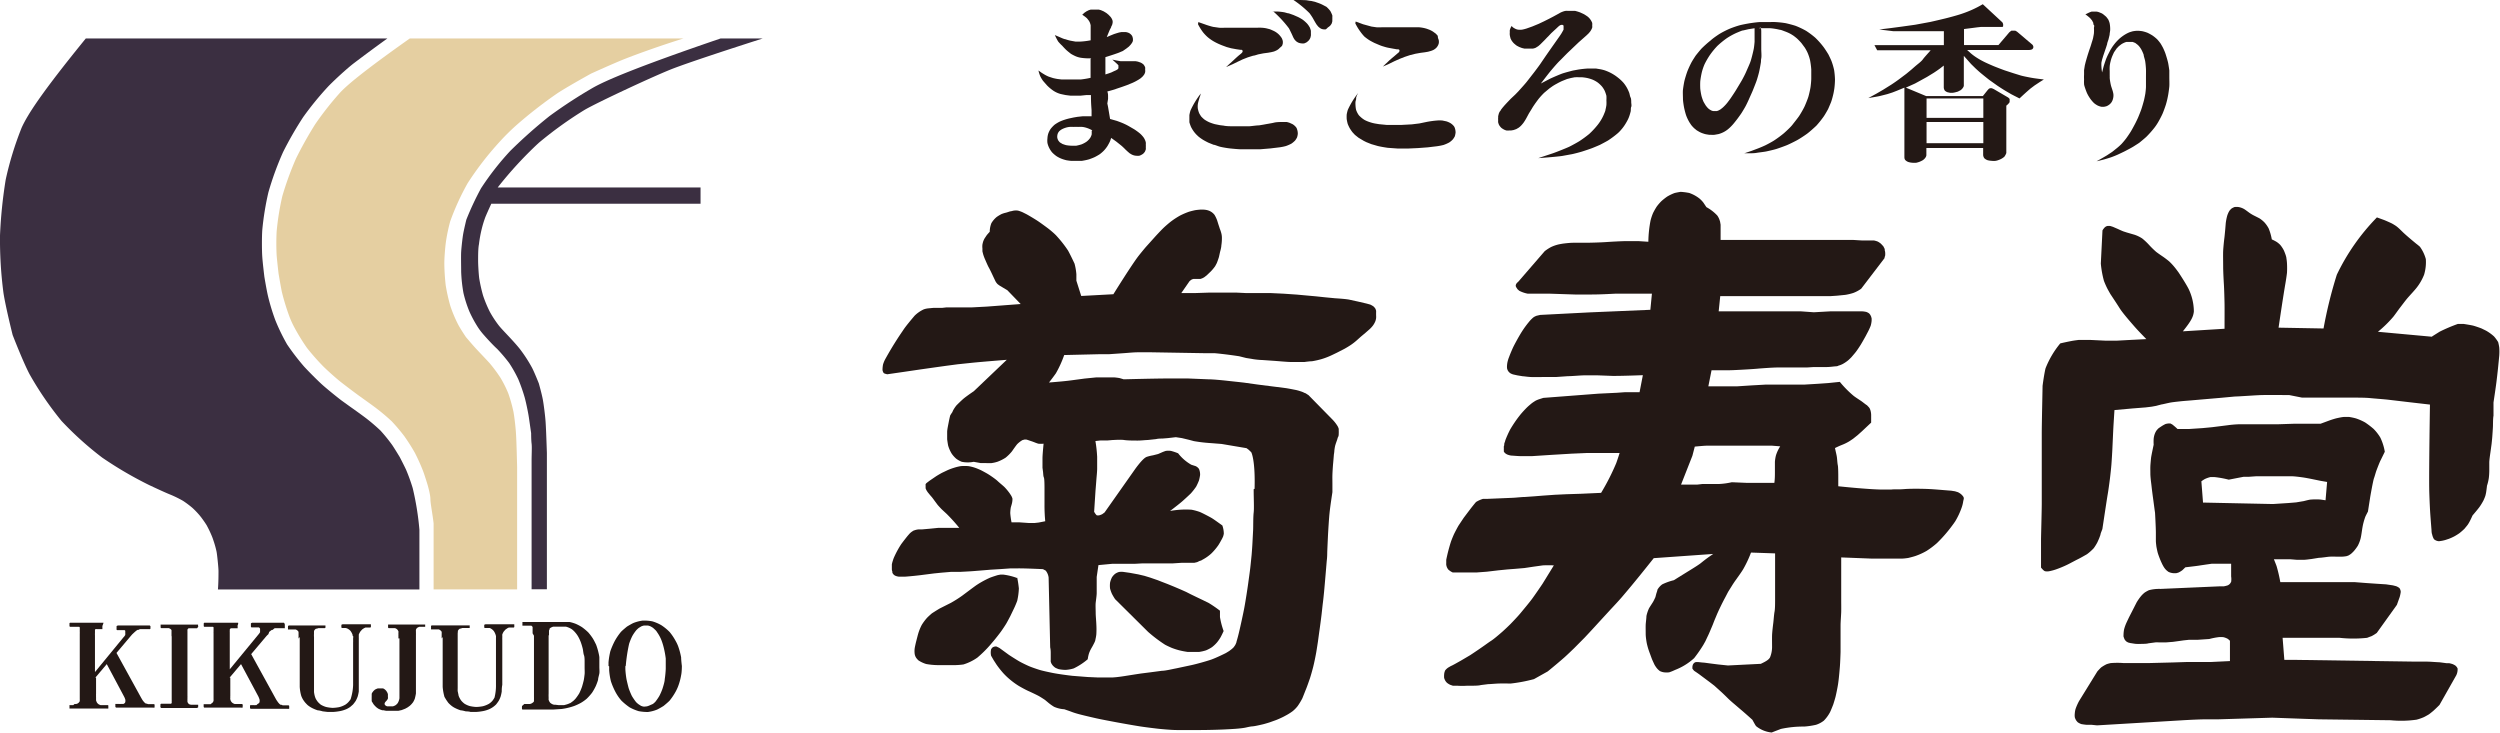
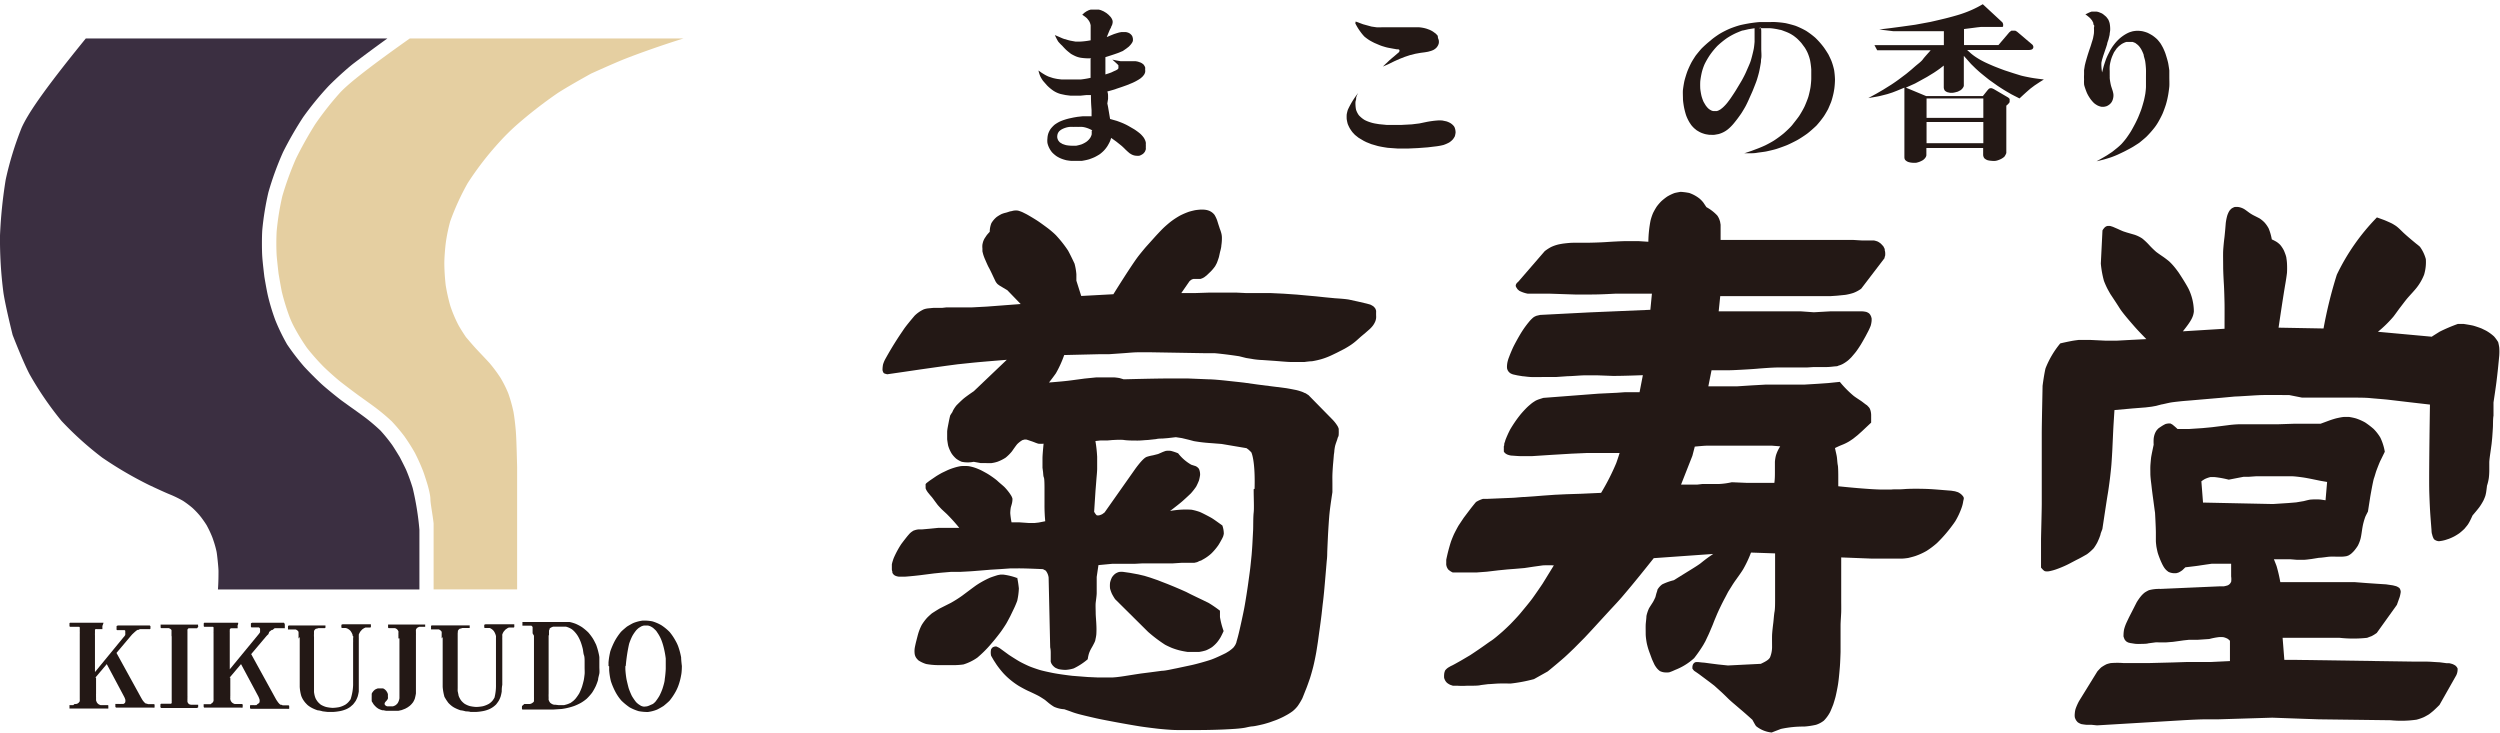
<svg xmlns="http://www.w3.org/2000/svg" viewBox="0 0 273 80" width="273px" height="80px">
  <defs>
    <style>.cls-1{fill:#231815;}.cls-1,.cls-2,.cls-3{fill-rule:evenodd;}.cls-2{fill:#3b2f41;}.cls-3{fill:#e5cfa1;}</style>
  </defs>
  <g>
    <g>
      <path class="cls-1" d="M119.28,14.24a3.07,3.07,0,0,0-.63-.28,2.42,2.42,0,0,0-.45-.1,3.73,3.73,0,0,0-.47,0,3.85,3.85,0,0,0-.48,0,3.44,3.44,0,0,0-.46,0,2.05,2.05,0,0,0-.43.09,2.42,2.42,0,0,0-.39.16,1.65,1.65,0,0,0-.27.19.81.81,0,0,0-.24.49.82.82,0,0,0,0,.27,1,1,0,0,0,.1.27,1.75,1.75,0,0,0,.16.2,1,1,0,0,0,.17.11l.13.08s.27.1.4.13a3.55,3.55,0,0,0,.56.06,5.25,5.25,0,0,0,.56,0,5.54,5.54,0,0,0,.55-.14,2.92,2.92,0,0,0,.55-.29,1.75,1.75,0,0,0,.42-.44,1.5,1.5,0,0,0,.15-.35,2.68,2.68,0,0,0,0-.4m-.12-7.86c0,.44,0,.59,0,.72s0,.37,0,.5,0,.5,0,.56v.29a10.15,10.15,0,0,1-1.08.18l-.55,0h-1.1l-.42,0-.42-.05a5.17,5.17,0,0,1-.54-.11l-.46-.15a3.86,3.86,0,0,1-.41-.2l-.33-.2-.38-.27a3.46,3.46,0,0,0,.19.61,3.4,3.4,0,0,0,.31.52l.42.48a4.5,4.5,0,0,0,.52.46,2.75,2.75,0,0,0,1,.5l.52.11.56.07.53,0,.51,0,.68-.07.49,0c0,1,.07,1.54.07,1.68s0,.38,0,.64c-.68,0-.91,0-1,0l-.55.06-.41.07-.42.09a5.62,5.62,0,0,0-.55.15,5.1,5.1,0,0,0-.57.22,4.09,4.09,0,0,0-.54.33,3.48,3.48,0,0,0-.42.44,2.21,2.21,0,0,0-.27.53,2,2,0,0,0-.09.52,2.12,2.12,0,0,0,0,.5,2.32,2.32,0,0,0,.19.54,2.58,2.58,0,0,0,.32.49,3.57,3.57,0,0,0,.46.4,3,3,0,0,0,.56.29,3.86,3.86,0,0,0,.55.17,5.35,5.35,0,0,0,.56.07l.55,0,.55,0,.28-.05a4.9,4.9,0,0,0,.55-.13c.14-.05.41-.15.56-.22s.43-.23.57-.32a3.9,3.9,0,0,0,.48-.42,3.57,3.57,0,0,0,.38-.49c.08-.13.22-.4.22-.4l.08-.18.1-.3.57.41.55.44c.13.11.38.35.44.42l.26.24.2.17.2.12a1.26,1.26,0,0,0,.56.15,1.33,1.33,0,0,0,.28,0l.14-.05a2,2,0,0,0,.28-.16,1.43,1.43,0,0,0,.2-.23,1.86,1.86,0,0,0,.1-.25,1.19,1.19,0,0,0,0-.26,1,1,0,0,0,0-.25,1.15,1.15,0,0,0,0-.26,1.21,1.21,0,0,0-.08-.25,2,2,0,0,0-.13-.25,2.65,2.65,0,0,0-.21-.26,2.17,2.17,0,0,0-.3-.28c-.13-.11-.4-.3-.54-.39l-.57-.33a5.68,5.68,0,0,0-.55-.28c-.13-.07-.69-.28-.82-.32l-.7-.2c-.13-.8-.18-1.06-.2-1.19s-.07-.37-.1-.5L121,10.8s0-.2,0-.3,0-.31-.08-.51c.67-.18.89-.25,1-.3l.57-.19.56-.2.54-.22c.13-.05.39-.18.46-.22l.28-.16.2-.13.2-.17a2,2,0,0,0,.22-.27,1,1,0,0,0,.1-.25.74.74,0,0,0,0-.26,1.36,1.36,0,0,0,0-.27,1.12,1.12,0,0,0-.13-.24.35.35,0,0,0-.1-.11,1.24,1.24,0,0,0-.27-.17l-.29-.1L124,6.68l-.34,0h-.55l-.48,0-.28,0-.46-.08-.42-.09.55.5.11.12a.82.82,0,0,1,0,.11.41.41,0,0,1,0,.09.5.5,0,0,1,0,.13.53.53,0,0,1-.1.12l-.15.09-.25.11-.27.13-.28.1-.37.12c0-.61,0-.81,0-.87V6.94c0-.07,0-.32,0-.38s0-.19,0-.32c.9-.28,1.19-.39,1.34-.44l.56-.23L123,5.3l.27-.21.18-.19.13-.17a.91.91,0,0,0,.13-.26,1.23,1.23,0,0,0,0-.27,1.17,1.17,0,0,0-.07-.25.8.8,0,0,0-.19-.23.78.78,0,0,0-.28-.16,1,1,0,0,0-.28-.06h-.42l-.27.05-.27.08-.28.09-.42.17-.37.16c.23-.57.31-.75.34-.82l.13-.24c0-.07.08-.2.11-.26a2.27,2.27,0,0,0,.06-.25,1.77,1.77,0,0,0,0-.19,1.67,1.67,0,0,0-.07-.2,1.32,1.32,0,0,0-.16-.25l-.22-.23-.25-.2-.28-.17-.3-.13L120,1.05l-.28,0h-.42l-.2,0-.2.06-.26.13-.22.15-.24.22a4,4,0,0,1,.52.39l.19.24a1.4,1.4,0,0,1,.14.27,2.33,2.33,0,0,1,.07.25l0,.19,0,.38V4.4a7.91,7.91,0,0,1-1.11.14l-.56,0-.55-.1a5,5,0,0,1-.55-.16c-.14,0-.59-.22-.69-.26l-.45-.19a6.28,6.28,0,0,0,.36.7A4.49,4.49,0,0,0,116,5c.1.12.33.36.45.47s.37.31.5.41a4.75,4.75,0,0,0,.55.28,2.55,2.55,0,0,0,.54.15,6.45,6.45,0,0,0,.69.06h.44" />
-       <path class="cls-1" d="M130.82,2.64a5.84,5.84,0,0,0,.57.91,4.56,4.56,0,0,0,.48.5,4.77,4.77,0,0,0,.55.4,5.61,5.61,0,0,0,.54.29c.14.07.43.19.54.23l.46.17.48.13.54.1.46.07.15,0a.44.44,0,0,1,.1.08l0,.05a.19.19,0,0,1,0,.08.34.34,0,0,1-.07.11.94.94,0,0,1-.14.13l-.22.18-.15.13-.23.21-.3.28-.31.28-.38.35.72-.31.55-.27.55-.26.56-.22.58-.18c.15,0,.44-.12.59-.15s.45-.09.57-.11l.46-.06.34-.06.29-.07a2.83,2.83,0,0,0,.36-.16l.13-.09a1.45,1.45,0,0,0,.18-.17A1.53,1.53,0,0,0,140,5a1.21,1.21,0,0,0,.08-.25,1.22,1.22,0,0,0,0-.27,1.43,1.43,0,0,0-.09-.27,1.23,1.23,0,0,0-.17-.25,1.84,1.84,0,0,0-.23-.25,2.43,2.43,0,0,0-.29-.22,2.69,2.69,0,0,0-.38-.19,2.62,2.62,0,0,0-.29-.12l-.36-.09a3.55,3.55,0,0,0-.47-.06,4.77,4.77,0,0,0-.54,0l-.55,0-.27,0-.55,0-.41,0-.42,0-.55,0-.27,0h-.55a5.09,5.09,0,0,1-.55,0l-.56-.08c-.13,0-.74-.19-.9-.25s-.49-.17-.82-.29m.27,7.8A9.21,9.21,0,0,0,130,12.07a4.05,4.05,0,0,0-.12.5c0,.13,0,.39,0,.39s0,.26,0,.39a4.75,4.75,0,0,0,.17.49,3.47,3.47,0,0,0,.27.46,3.21,3.21,0,0,0,.34.41l.21.2a4.8,4.8,0,0,0,.54.38c.15.09.44.24.57.3l.55.22c.14,0,.42.14.69.21s.82.16,1.1.19.83.08,1.1.09h1.11c.27,0,.82,0,1.09,0l1.09-.09,1-.12a5.42,5.42,0,0,0,.7-.14,4,4,0,0,0,.62-.27,2.57,2.57,0,0,0,.4-.34,2.08,2.08,0,0,0,.21-.34,1.91,1.91,0,0,0,.08-.39,1.5,1.5,0,0,0-.09-.52.57.57,0,0,0-.12-.22,1.52,1.52,0,0,0-.36-.31l-.33-.15a3.28,3.28,0,0,0-.32-.09l-.43,0c-.11,0-.66,0-.93.07s-.83.15-1.11.21l-.54.09c-.28,0-.83.09-1.1.1l-.83,0h-.83c-.27,0-.82,0-1.1-.07l-.41-.05-.55-.11a5.43,5.43,0,0,1-.57-.19,3.28,3.28,0,0,1-.58-.32,3.26,3.26,0,0,1-.36-.34s-.15-.23-.21-.35a2.55,2.55,0,0,1-.15-.52,2,2,0,0,1,0-.43,2.45,2.45,0,0,1,.08-.37,2.08,2.08,0,0,1,.08-.26c0-.06.05-.17.09-.28M139,1.21a12.39,12.39,0,0,1,1.75,1.88c.07.12.19.38.25.5s.18.39.21.46a2.2,2.2,0,0,0,.15.26,1.45,1.45,0,0,0,.21.22,1.17,1.17,0,0,0,.27.15,1.5,1.5,0,0,0,.29.06,1.35,1.35,0,0,0,.28,0,1.59,1.59,0,0,0,.27-.12,1.79,1.79,0,0,0,.25-.22,1.12,1.12,0,0,0,.16-.27,2.27,2.27,0,0,0,.06-.25,2.35,2.35,0,0,0,0-.26l0-.25a1.29,1.29,0,0,0-.08-.26c0-.06-.09-.19-.13-.26a2.19,2.19,0,0,0-.22-.29,4.28,4.28,0,0,0-.45-.4,4.63,4.63,0,0,0-.52-.3l-.5-.22-.51-.18c-.13,0-.39-.1-.52-.12a6.1,6.1,0,0,0-.69-.08H139M141.25,0A11.79,11.79,0,0,1,143,1.44c.09.12.27.38.35.52l.26.46.16.26c.05.06.14.18.2.24a1.5,1.5,0,0,0,.25.19.76.76,0,0,0,.28.09.68.68,0,0,0,.28,0A1.31,1.31,0,0,0,145,3a1.64,1.64,0,0,0,.25-.19,1.54,1.54,0,0,0,.17-.24,2.33,2.33,0,0,0,.07-.25l0-.2a1.67,1.67,0,0,0,0-.19,1.87,1.87,0,0,0,0-.25,3.61,3.61,0,0,0-.22-.48,3.12,3.12,0,0,0-.43-.46L144.57.6A3.82,3.82,0,0,0,144,.34L143.6.2l-.43-.1c-.15,0-.44-.07-.59-.08L142,0l-.74,0" />
      <path class="cls-1" d="M148,2.55a6,6,0,0,0,.56.92A4.64,4.64,0,0,0,149,4a5.12,5.12,0,0,0,.55.4c.13.08.4.22.54.29l.54.23a3.57,3.57,0,0,0,.46.16,4.71,4.71,0,0,0,.48.13l.54.1.46.08a.33.33,0,0,1,.14,0,.35.35,0,0,1,.11.07s0,0,0,.06a.12.12,0,0,1,0,.07.37.37,0,0,1-.07.12,1,1,0,0,1-.14.12l-.22.19-.15.13-.23.19-.31.27-.3.29c-.09.07-.23.22-.39.37.44-.19.59-.25.72-.32l.55-.27.56-.25.56-.22.57-.19.6-.15.56-.1.46-.06.35-.06.29-.08a1.84,1.84,0,0,0,.36-.15l.13-.09a1.45,1.45,0,0,0,.18-.17,1.64,1.64,0,0,0,.14-.22,1,1,0,0,0,.08-.24,1.22,1.22,0,0,0,0-.27,1.22,1.22,0,0,0-.09-.27L157,3.91a2.73,2.73,0,0,0-.23-.25l-.29-.21a2.75,2.75,0,0,0-.38-.2l-.3-.11s-.23-.07-.35-.09a4,4,0,0,0-.48-.07h-.53l-.55,0-.27,0-.56,0-.41,0-.41,0-.55,0h-.82a5.12,5.12,0,0,1-.56,0l-.55-.08-.91-.25-.81-.3m.27,7.81A8.77,8.77,0,0,0,147.18,12a4.05,4.05,0,0,0-.12.5,4.34,4.34,0,0,0,0,.51,4.82,4.82,0,0,0,.11.52,4,4,0,0,0,.22.47,4.84,4.84,0,0,0,.3.44l.27.29.39.31.57.34.28.14.55.22.69.2c.27.07.82.16,1.09.2l1.11.08,1.11,0,1.09-.05,1.07-.08,1-.12a6.1,6.1,0,0,0,.72-.14,4,4,0,0,0,.62-.27,2,2,0,0,0,.41-.35,2.15,2.15,0,0,0,.21-.33,2.94,2.94,0,0,0,.08-.4,1.54,1.54,0,0,0-.09-.52.61.61,0,0,0-.12-.21,1.52,1.52,0,0,0-.36-.31,2.34,2.34,0,0,0-.44-.19l-.43-.09a3.83,3.83,0,0,0-.6,0,10.74,10.74,0,0,0-1.1.15l-.82.17-.82.1-1.11.06h-.55c-.28,0-.83,0-1.1,0l-.82-.08-.42-.07a3.7,3.7,0,0,1-.55-.14,3.66,3.66,0,0,1-.59-.24,2.68,2.68,0,0,1-.53-.41.92.92,0,0,1-.19-.23,2.19,2.19,0,0,1-.23-.49,3.22,3.22,0,0,1-.06-.5,2.65,2.65,0,0,1,0-.38l.07-.28s0-.11,0-.16l.1-.28" />
-       <path class="cls-1" d="M165.07,2.83a1.77,1.77,0,0,0-.2.46,2.28,2.28,0,0,0,0,.26,1.32,1.32,0,0,0,0,.28,2.8,2.8,0,0,0,.06.28c0,.07.08.2.11.27a2.27,2.27,0,0,0,.18.25,1.34,1.34,0,0,0,.21.2,1.84,1.84,0,0,0,.22.17l.25.13.29.11.29.07.28,0h.29l.32,0a1.41,1.41,0,0,0,.32-.09l.29-.18.21-.18.37-.37c.13-.12.36-.38.49-.5l.34-.36.31-.29.22-.2.2-.19s.13-.12.18-.15a.46.46,0,0,1,.19-.08.35.35,0,0,1,.15,0l.1.07,0,0a.49.49,0,0,1,0,.12l0,.1a.33.33,0,0,1,0,.1l0,.13s-.15.28-.23.41-.25.38-.34.5l-.62.88-.7,1-.68,1c-.17.24-.52.71-.7.94s-.58.75-.78,1-.65.74-.88,1l-.34.35-.5.47-.42.44-.25.27-.23.27-.17.22c0,.05-.11.17-.15.23a1.86,1.86,0,0,0-.1.25c0,.06-.05.2-.05.2l0,.18a1.13,1.13,0,0,0,0,.26,1.27,1.27,0,0,0,0,.26,2.25,2.25,0,0,0,.08.24.66.66,0,0,0,.08.13,1.21,1.21,0,0,0,.21.24,2,2,0,0,0,.27.17,1.25,1.25,0,0,0,.27.1,1.26,1.26,0,0,0,.28,0H165l.28-.05.29-.1.26-.15a2,2,0,0,0,.27-.23,3.66,3.66,0,0,0,.27-.32,5.19,5.19,0,0,0,.31-.5l.28-.52.31-.5c.07-.13.23-.37.32-.5s.28-.39.37-.51.31-.37.31-.37.24-.26.37-.38l.55-.46.28-.2a5,5,0,0,1,.55-.33c.13-.08.42-.22.55-.28l.55-.22.42-.11.41-.08a5.09,5.09,0,0,1,.55,0h.28a4.85,4.85,0,0,1,.55.08,4.43,4.43,0,0,1,.56.17,3,3,0,0,1,.58.32,3.16,3.16,0,0,1,.46.43,2.53,2.53,0,0,1,.31.49,4.15,4.15,0,0,1,.18.53,4,4,0,0,1,0,.5,4.38,4.38,0,0,1,0,.51,4.59,4.59,0,0,1-.1.51c0,.12-.12.37-.17.5s-.18.39-.25.51a5,5,0,0,1-.43.64,8.75,8.75,0,0,1-.93,1,12.33,12.33,0,0,1-1.08.79c-.26.16-.79.45-1.07.59s-1.47.61-1.79.72-1,.33-1.62.54c1.75-.13,2.33-.2,2.61-.24l1.1-.2c.27-.06.82-.2,1.1-.29s.83-.27,1.11-.38.81-.34.81-.34.6-.31.89-.48a10.64,10.64,0,0,0,1.07-.8,3.1,3.1,0,0,0,.34-.35,4.3,4.3,0,0,0,.38-.49,5.92,5.92,0,0,0,.31-.52,3.16,3.16,0,0,0,.22-.5c.05-.13.12-.39.15-.51s0-.38.06-.5,0-.38,0-.51,0-.38-.07-.51-.1-.37-.15-.52a4.67,4.67,0,0,0-.26-.56,4,4,0,0,0-.34-.5,4.36,4.36,0,0,0-.43-.43c-.11-.1-.36-.29-.49-.38a5.15,5.15,0,0,0-.56-.33,5.37,5.37,0,0,0-.57-.24,4,4,0,0,0-.57-.14l-.43-.07s-.55,0-.82,0a10.46,10.46,0,0,0-1.11.12l-.55.1c-.28.07-.84.22-1.12.31s-1.2.49-1.4.59l-1,.52c.71-.92.95-1.23,1.17-1.49s.66-.77.9-1,.71-.73,1-1l1.05-1,.86-.76.24-.23.16-.19a1.73,1.73,0,0,0,.11-.17,2,2,0,0,0,.12-.26,1.22,1.22,0,0,0,0-.26,1.07,1.07,0,0,0,0-.25,1.13,1.13,0,0,0-.09-.2,1.57,1.57,0,0,0-.4-.49c-.13-.1-.41-.27-.41-.27l-.41-.19a5,5,0,0,0-.55-.17l-.21,0-.28,0a2.61,2.61,0,0,0-.28,0,1.43,1.43,0,0,0-.29,0,1.57,1.57,0,0,0-.29.08,2.48,2.48,0,0,0-.3.13l-.32.18-.44.24-.46.24-.54.27-.57.27-.7.29-.65.23a4.21,4.21,0,0,1-.48.12,1.94,1.94,0,0,1-.42,0,1,1,0,0,1-.25-.07,2.14,2.14,0,0,1-.3-.17l-.18-.17" />
      <path class="cls-1" d="M191.62,3.08l-.69.11-.56.13c-.13,0-.4.13-.7.25a7.32,7.32,0,0,0-1.13.62,9.91,9.91,0,0,0-1,.82,8.51,8.51,0,0,0-.82,1,8.55,8.55,0,0,0-.58,1,5.85,5.85,0,0,0-.31.92,9.09,9.09,0,0,0-.16.93,7.85,7.85,0,0,0,0,.84,7.7,7.7,0,0,0,.13.77,4.7,4.7,0,0,0,.22.63c.08.15.26.44.26.44s.14.18.22.26a1.4,1.4,0,0,0,.35.25.72.72,0,0,0,.27.08h.23l.12,0a1.17,1.17,0,0,0,.24-.09l.16-.09.18-.14a2.09,2.09,0,0,0,.22-.2,3.9,3.9,0,0,0,.36-.4c.1-.13.29-.38.37-.5s.42-.62.57-.87.46-.76.6-1,.4-.74.51-1,.34-.76.43-1,.09-.26.16-.51.19-.74.24-1,.09-.76.09-.76,0-.25,0-.38,0-.38,0-.5V3.08m.46,0c.48,0,.64,0,.76,0l.47,0a4.84,4.84,0,0,1,.5.06,5.35,5.35,0,0,1,.55.11c.14,0,.41.12.55.17a4.72,4.72,0,0,1,.56.24c.14.07.4.24.4.24s.27.2.4.32.36.36.47.49l.37.5a5.05,5.05,0,0,1,.28.51,4.77,4.77,0,0,1,.29.86,9.06,9.06,0,0,1,.13,1c0,.26,0,.77,0,1s-.05.76-.09,1-.16.77-.23,1-.28.75-.39,1-.42.79-.59,1.05-.56.74-.76,1-.69.71-.94.93a12.2,12.2,0,0,1-1.09.8c-.29.18-.69.39-.89.49s-.63.28-.84.36l-.69.26-.8.27c.8,0,1.07,0,1.35-.05s.81-.1,1.08-.16.81-.18,1.09-.27.84-.29,1.11-.4.81-.38,1.11-.54.86-.53,1.13-.73.77-.65,1-.87a10.69,10.69,0,0,0,.8-1c.18-.26.48-.81.48-.81s.21-.48.31-.73.23-.76.28-1,.05-.27.09-.51a8.57,8.57,0,0,0,.07-1,8.78,8.78,0,0,0-.09-1,7,7,0,0,0-.29-1c-.1-.25-.34-.73-.34-.73s-.34-.56-.54-.82a8.92,8.92,0,0,0-.89-1,9,9,0,0,0-1-.75,9,9,0,0,0-1.13-.54c-.29-.1-.83-.24-1.11-.3a10.18,10.18,0,0,0-1.11-.12,5,5,0,0,0-.55,0c-.27,0-.83,0-1.1,0s-.83.08-1.1.12-.84.15-1.12.22a10.8,10.8,0,0,0-1.09.37,9.61,9.61,0,0,0-1.11.56c-.26.16-.78.52-1,.73a12.05,12.05,0,0,0-1,.89c-.23.25-.64.77-.64.77s-.31.47-.45.72a10.45,10.45,0,0,0-.46,1c-.1.27-.25.76-.31,1s-.14.76-.17,1,0,.76,0,1,.08.76.13,1,.16.66.23.85a4.61,4.61,0,0,0,.36.74l.18.27a3.49,3.49,0,0,0,.32.35l.28.23.29.17a2.3,2.3,0,0,0,.43.18,1.84,1.84,0,0,0,.33.09l.31.05h.18a2.81,2.81,0,0,0,.41,0l.44-.08a3,3,0,0,0,.5-.19,2.88,2.88,0,0,0,.48-.3,4.24,4.24,0,0,0,.49-.46c.12-.12.33-.39.33-.39s.21-.26.31-.4.3-.41.39-.55.32-.52.43-.72.3-.6.39-.81.32-.7.42-.95.3-.75.39-1,.23-.75.29-1,.15-.76.19-1,0-.25.05-.5,0-.75,0-1,0-.75,0-.75l0-.34c0-.11,0-.34,0-.45s0-.29,0-.38,0-.27-.06-.45" />
      <path class="cls-1" d="M210.38,10.75v2.12h6.2V10.75h-6.2m0,2.57v2.32h6.2V13.32h-6.2m1.89-8.39h-7.58l.3.56h5.84c-.52.59-.7.78-.86,1s-.51.48-.69.63-.53.46-.53.46l-.58.48-.8.6c-.2.15-.63.45-.85.59l-.88.55-.74.43-.88.48c.84-.14,1.13-.19,1.32-.24l.75-.19.56-.18.49-.19.82-.34v7.57c0,.22.06.29.11.35a.87.87,0,0,0,.32.2,1.84,1.84,0,0,0,.42.08,2.31,2.31,0,0,0,.46,0,3.34,3.34,0,0,0,.34-.1,3.18,3.18,0,0,0,.35-.17,1.06,1.06,0,0,0,.33-.34.57.57,0,0,0,.07-.2s0-.09,0-.16v-.64h6.2v.76a.72.72,0,0,0,.12.35,1,1,0,0,0,.35.22,2,2,0,0,0,.45.07,1.83,1.83,0,0,0,.47,0,2.26,2.26,0,0,0,.48-.16,1.83,1.83,0,0,0,.44-.28,1.52,1.52,0,0,0,.22-.41s0-.1,0-.17v-5l.21-.19.09-.11a.43.43,0,0,0,.06-.09l0-.07a.44.44,0,0,0,0-.1.25.25,0,0,0,0-.09.24.24,0,0,0,0-.09.2.2,0,0,1-.06-.07l-.11-.09-1.47-.86a1.63,1.63,0,0,0-.33-.15h-.13a.51.51,0,0,0-.17.07l-.13.14-.52.65h-6.2l-2.21-.92,1-.45.64-.35.67-.37.72-.44c.18-.11.68-.46.75-.52l.36-.28V9.57a.7.7,0,0,0,.11.32.84.84,0,0,0,.29.18l.27.06a2.47,2.47,0,0,0,.32,0,2.17,2.17,0,0,0,.41-.09c.1,0,.31-.13.42-.18a1,1,0,0,0,.3-.32.46.46,0,0,0,.07-.18s0-.1,0-.16V6.1l.79.89.5.49c.13.12.39.36.61.54s.65.53.87.7l.9.64c.21.14.64.42.86.55s.67.39.67.39l.33.17.55.28c.82-.77,1.11-1,1.21-1.09l.44-.33.59-.39.42-.26c-1-.12-1.28-.17-1.54-.22s-.77-.15-1-.22L219.88,8l-.95-.31c-.31-.11-.94-.35-1.25-.48s-.81-.35-1.06-.48a8,8,0,0,1-.94-.55,5.76,5.76,0,0,1-.48-.37l-.39-.35h6.69c.34,0,.43-.09.45-.11a.42.42,0,0,0,.08-.12.4.4,0,0,0,0-.19.9.9,0,0,0-.07-.14L220.31,3.5a1,1,0,0,0-.25-.15l-.14,0h-.14l-.14,0-.18.14a.94.94,0,0,0-.13.14l-1.1,1.29h-3.76V3.17l.79-.1.62-.08.45-.05.35,0,.46,0,.32,0h.41l.25,0,.21,0h.13a.75.75,0,0,0,.16,0l.06,0,.06-.07a.26.26,0,0,0,0-.09.28.28,0,0,0,0-.13.64.64,0,0,0-.06-.18,1.56,1.56,0,0,0-.13-.13L216.52.46a12,12,0,0,1-1.2.62,12.81,12.81,0,0,1-1.39.52c-.35.11-1.08.31-1.49.41s-1.25.3-1.67.39l-1.62.3-1.5.21-1.13.15-.49.06-.82.1,1.56.19.85,0c.22,0,.64,0,.85,0h.81l.8,0,.78,0,.9,0,.51,0V4.93" />
      <path class="cls-1" d="M227.77,1.6a4.71,4.71,0,0,1,.48.39l.2.24.14.27c0,.06,0,.19.07.25s0,.19,0,.32a4.13,4.13,0,0,1,0,.5c0,.13-.06.38-.08.51s-.1.38-.14.5-.11.38-.19.6-.23.68-.3.91-.2.69-.2.69l-.09.37-.08.51c0,.12,0,.37,0,.5a4.17,4.17,0,0,0,0,.5,4.4,4.4,0,0,0,0,.51c0,.13.09.38.13.5s.14.39.2.52a3.9,3.9,0,0,0,.28.49,2.64,2.64,0,0,0,.24.32,2.73,2.73,0,0,0,.23.25,1.57,1.57,0,0,0,.26.19,1.22,1.22,0,0,0,.28.14,1.47,1.47,0,0,0,.28.08l.28,0a1.74,1.74,0,0,0,.29-.07,1.35,1.35,0,0,0,.26-.15,1.1,1.1,0,0,0,.22-.21,1,1,0,0,0,.15-.26l.05-.14a2.21,2.21,0,0,0,.05-.25,1.44,1.44,0,0,0,0-.32,2.83,2.83,0,0,0-.13-.5l-.12-.37s-.06-.25-.08-.38a4.46,4.46,0,0,1-.07-.51,2.18,2.18,0,0,0,0-.25c0-.13,0-.38,0-.5a4.4,4.4,0,0,1,0-.51,3,3,0,0,1,.09-.51,3.51,3.51,0,0,1,.15-.5c.05-.13.17-.39.23-.52l.29-.42.24-.25.26-.2a1.82,1.82,0,0,1,.27-.15,1.72,1.72,0,0,1,.29-.11l.27,0h.21l.21,0,.28.11.13.1a1.67,1.67,0,0,1,.28.25,2.69,2.69,0,0,1,.25.36,4.29,4.29,0,0,1,.26.58c0,.15.12.46.16.68s.08.67.09.89,0,.68,0,.93,0,.76,0,1-.07.75-.07.75-.09.51-.16.77-.21.75-.3,1-.24.62-.32.81-.26.56-.35.73-.32.6-.44.8-.38.58-.52.77-.37.46-.49.59-.39.37-.53.48-.39.32-.53.42l-.56.37-.51.3-.61.34a14.59,14.59,0,0,0,1.57-.43c.2-.07.58-.22.77-.31s.56-.26.79-.38.67-.35.88-.48.64-.41.64-.41.52-.42.77-.65a10.71,10.71,0,0,0,.89-1,5.24,5.24,0,0,0,.35-.51c.15-.24.41-.73.53-1s.3-.78.37-1a9.07,9.07,0,0,0,.24-1c.05-.25.12-.77.14-1s0-.75,0-1,0-.75,0-.75-.07-.51-.12-.77-.2-.75-.28-1-.2-.51-.26-.64-.2-.37-.27-.49a4.38,4.38,0,0,0-.4-.5,4.15,4.15,0,0,0-.52-.42,5.65,5.65,0,0,0-.53-.29,4,4,0,0,0-.56-.17,3.66,3.66,0,0,0-.57-.05,3.19,3.19,0,0,0-.54.07l-.29.09a3.71,3.71,0,0,0-.56.29,4.62,4.62,0,0,0-.5.37,5.29,5.29,0,0,0-.41.41c-.1.11-.27.33-.35.44s-.22.34-.29.46l-.24.47c-.06.12-.16.35-.21.47l-.13.37s-.09.27-.13.41-.11.42-.18.7a5,5,0,0,1-.08-1c0-.11.06-.31.08-.41l.13-.43c.05-.13.13-.38.17-.5s.13-.38.13-.38l.12-.38c0-.13.12-.39.15-.52l.12-.49c0-.13.05-.37.06-.5a2,2,0,0,0,0-.25,3.07,3.07,0,0,0-.06-.52,2,2,0,0,0-.16-.42l-.19-.25a2.41,2.41,0,0,0-.24-.21,1.57,1.57,0,0,0-.26-.19l-.29-.12a1.34,1.34,0,0,0-.27-.07l-.28,0-.28,0a2.66,2.66,0,0,0-.39.16,3.21,3.21,0,0,0-.3.16" />
      <path class="cls-1" d="M10.41,74l1.25-1.48,1.88,3.53a1.81,1.81,0,0,1,.15.37,1.37,1.37,0,0,1,0,.19.31.31,0,0,1-.06.16.78.78,0,0,1-.15.1l-.18,0h-.13a.28.28,0,0,1-.13,0h-.33l-.06,0-.05,0a.15.15,0,0,0,0,.06.18.18,0,0,0,0,.1v.1a.11.11,0,0,1,0,0,.25.25,0,0,0,0,.07s.06.06.08.07l.09,0h3.89a.47.47,0,0,0,.17,0l.05,0,0-.06s0-.06,0-.09a.31.31,0,0,0,0-.09.26.26,0,0,0,0-.08l-.05-.06-.07,0h-.08l-.1,0h-.08l-.08,0-.1,0-.15,0L16,76.83l-.08,0-.17-.14a1,1,0,0,0-.11-.13l-.09-.13-.13-.22-2.7-4.91,1.52-1.8.19-.22.17-.16.13-.12.12-.1a.94.94,0,0,1,.18-.12l.09,0,.16-.08.14,0,.12,0,.17,0,.09,0h.41l.1,0a.1.1,0,0,0,.07,0,.15.15,0,0,0,.05-.06s0-.06,0-.08,0-.06,0-.08a.24.24,0,0,0,0-.09.34.34,0,0,0-.08-.09l-.11,0H12.88a.69.69,0,0,0-.15.07l0,.06,0,.07v.08a.29.29,0,0,0,0,.09.12.12,0,0,0,0,.08.17.17,0,0,0,.06.06.19.19,0,0,0,.08,0l.1,0h.3l.11,0,.08,0,.07,0,.08,0,0,0,.07.07a.27.27,0,0,1,0,.07l0,.07s0,.07,0,.09v0a.3.3,0,0,1,0,.1.31.31,0,0,1,0,.07l0,.06-.05.07a.47.47,0,0,1-.06.09l-.09.1-3.11,3.79v-4a1.66,1.66,0,0,1,0-.25V69s0-.08,0-.1,0-.06,0-.08l0,0,0-.06a.2.2,0,0,1,.07-.06l.05,0a.34.34,0,0,1,.12,0l.13,0,.15,0h.23l.06,0,0,0a.41.41,0,0,0,0-.09.06.06,0,0,1,0,0v-.09s0-.06,0-.08l0-.08S11.32,68,11.3,68l-.12,0H7.78l-.13,0a.17.17,0,0,0-.06.06.1.1,0,0,0,0,.07.24.24,0,0,0,0,.08.28.28,0,0,0,0,.09.24.24,0,0,0,0,.08l.05.07.08,0,.11,0,.14,0h.49l.07,0,.06,0s0,0,.06,0a.17.17,0,0,1,.06.06l0,.07a.26.26,0,0,1,0,.08.44.44,0,0,1,0,.1V69a.49.49,0,0,1,0,.12.51.51,0,0,1,0,.1v6.81c0,.21,0,.29,0,.32a.88.88,0,0,1,0,.16s0,.11-.05.14l-.07.09-.11.08-.17.06-.17,0L8,77l-.15,0-.11,0-.09,0-.06,0a.08.08,0,0,0,0,.06.24.24,0,0,0,0,.08v.07a.41.41,0,0,0,0,.07.26.26,0,0,0,0,.09s0,0,.06,0l.1,0h3.88a.37.37,0,0,0,.15,0l.05,0,0-.06s0-.05,0-.06v-.06a.35.35,0,0,1,0-.07.3.3,0,0,0,0-.08L11.79,77l-.07,0-.08,0-.09,0h-.27l-.18,0-.12,0-.15-.06a.61.61,0,0,1-.16-.12.53.53,0,0,1-.11-.15s-.05-.13-.07-.18l0-.19s0-.14,0-.19a.92.92,0,0,1,0-.16,1,1,0,0,1,0-.19V74" />
      <path class="cls-1" d="M18.75,69.43V76c0,.26,0,.35,0,.39a1.13,1.13,0,0,1,0,.18s0,.12,0,.12a.27.27,0,0,1,0,.07.31.31,0,0,1-.07.09l-.08,0-.09,0-.06,0-.17,0H17.7a.15.15,0,0,0-.07,0l-.05,0-.06.06,0,.07s0,.07,0,.09a.07.07,0,0,0,0,.05.17.17,0,0,0,0,.1.24.24,0,0,0,.08.09l.07,0h3.83l.14-.06,0-.06,0-.07a.28.28,0,0,0,0-.09.64.64,0,0,0,0-.07l0,0,0,0-.07,0-.1,0-.14,0-.15,0H21l-.08,0-.09,0-.1-.05-.08,0-.06-.07a.35.35,0,0,1-.07-.09l-.05-.1,0-.14a.88.88,0,0,1,0-.16s0-.12,0-.17a1.79,1.79,0,0,0,0-.21V69.29c0-.21,0-.28,0-.31s0-.09,0-.12a.45.45,0,0,1,0-.11l.05-.08.07-.06.09,0,.07,0,.12,0,.17,0h.38l.09,0,.07-.06s0-.06.05-.09,0-.08,0-.1,0-.06,0-.09l0-.06,0,0,0,0-.07,0H17.74l-.15,0-.05,0,0,0a.21.21,0,0,0,0,.07l0,.05v.09a.38.38,0,0,0,0,.1.14.14,0,0,0,.06.07l.07,0,.09,0h.42l.08,0,.18,0,.14.07.08.06.07.08,0,.09a1.3,1.3,0,0,1,0,.13s0,.13,0,.18v.31" />
      <path class="cls-1" d="M25.07,74l1.25-1.48,1.89,3.53a2.19,2.19,0,0,1,.14.37,1.37,1.37,0,0,1,0,.19.31.31,0,0,1-.06.16.78.78,0,0,1-.15.1L28,77h-.13a.29.29,0,0,1-.13,0h-.33l-.06,0,0,0a.15.15,0,0,0-.05.06l0,.1v.1a.11.11,0,0,1,0,0l0,.07a.27.27,0,0,0,.08.07l.09,0h3.9a.38.38,0,0,0,.16,0l.05,0,0-.06a.24.24,0,0,0,0-.09s0-.06,0-.09l0-.08-.06-.06-.06,0h-.09l-.1,0h-.08l-.08,0-.1,0-.14,0-.15-.06-.09,0a1.07,1.07,0,0,1-.16-.14l-.11-.13-.09-.13a2.22,2.22,0,0,1-.14-.22l-2.7-4.91,1.52-1.8.19-.22.17-.16L29.4,69l.13-.1a.88.88,0,0,1,.17-.12l.09,0A.89.89,0,0,1,30,68.6l.13,0,.12,0,.18,0,.08,0h.41l.1,0a.15.15,0,0,0,.08,0s0,0,0-.06a.24.24,0,0,0,0-.08.25.25,0,0,0,0-.08.24.24,0,0,0,0-.09A.34.34,0,0,0,31,68l-.1,0H27.54a.49.49,0,0,0-.14.07.15.15,0,0,0,0,.06.19.19,0,0,0,0,.07.22.22,0,0,0,0,.08.29.29,0,0,0,0,.09.59.59,0,0,0,0,.08.17.17,0,0,0,.06.06l.08,0,.1,0h.31l.1,0,.08,0,.07,0,.08,0,0,0,.07.07.05.07,0,.07s0,.07,0,.09v0s0,.08,0,.1a.41.41,0,0,0,0,.07l0,.06-.05.07a.47.47,0,0,1-.06.09l-.08.1-3.12,3.79V69a.25.25,0,0,1,0-.09s0-.08,0-.1l0-.08a.12.12,0,0,1,0,0l.05-.06a.2.2,0,0,1,.07-.06l0,0a.56.56,0,0,1,.12,0l.13,0,.15,0h.23l.06,0,.05,0,0-.09a.06.06,0,0,1,0,0s0-.07,0-.09a.24.24,0,0,1,0-.08l0-.08A.33.33,0,0,0,26,68l-.11,0H22.44l-.13,0a.34.34,0,0,0-.06.06l0,.07a.24.24,0,0,0,0,.08s0,.07,0,.09a.24.24,0,0,0,0,.08l.05.07.08,0,.11,0,.14,0h.49l.08,0,0,0s.05,0,.06,0a.17.17,0,0,1,.06.06.1.1,0,0,1,0,.07.26.26,0,0,1,0,.08.44.44,0,0,1,0,.1V69a.49.49,0,0,0,0,.12v6.91c0,.21,0,.29,0,.32a.88.88,0,0,1,0,.16.58.58,0,0,1-.05.14l-.07.09-.11.08L23,76.9l-.17,0-.17,0-.16,0-.1,0-.1,0-.06,0,0,.06a.24.24,0,0,0,0,.08.35.35,0,0,0,0,.07.56.56,0,0,1,0,.07.26.26,0,0,0,.05.09s0,0,.06,0l.1,0H26.3a.37.37,0,0,0,.15,0l.05,0,0-.06s0-.05,0-.06v-.06a.36.36,0,0,0,0-.15s0,0-.06-.06l-.07,0-.08,0-.09,0h-.27l-.17,0-.13,0-.14-.06a.66.66,0,0,1-.17-.12.83.83,0,0,1-.11-.15,1,1,0,0,1-.06-.18.58.58,0,0,1,0-.19,1.25,1.25,0,0,1,0-.19s0-.12,0-.16,0-.12,0-.19V74" />
      <path class="cls-1" d="M32.73,69.56V75a4.45,4.45,0,0,0,.17,1,2.92,2.92,0,0,0,.17.36,3.53,3.53,0,0,0,.24.34c.07.08.22.24.3.31a2.76,2.76,0,0,0,.42.28,4,4,0,0,0,.67.28c.18,0,.54.11.54.11l.51.06h.69a5.83,5.83,0,0,0,.7-.09,3.34,3.34,0,0,0,.68-.21,2.49,2.49,0,0,0,.42-.24l.31-.27a4.63,4.63,0,0,0,.3-.4,4,4,0,0,0,.21-.47,4.44,4.44,0,0,0,.12-.55c0-.14,0-.43,0-.72V70.29c0-.3,0-.41,0-.45a.78.78,0,0,0,0-.16l0-.12s0-.08,0-.12l0-.15a1.3,1.3,0,0,1,.08-.17,1,1,0,0,1,.1-.17l.14-.16a.65.65,0,0,1,.16-.13l.09-.06.15-.07.11,0,.09,0,.11,0,.09,0,.08,0,.06,0a.34.34,0,0,0,.06-.06.24.24,0,0,0,0-.08.25.25,0,0,0,0-.09.14.14,0,0,0,0-.07l0-.06a.09.09,0,0,0,0,0l-.07,0h-3a.37.37,0,0,0-.15.06s0,0,0,.07a.26.26,0,0,0,0,.08.22.22,0,0,0,0,.08.2.2,0,0,0,0,.07l0,0,0,0,.07.05.09,0h.24l.07,0a.75.75,0,0,1,.29.12.7.7,0,0,1,.17.13.65.65,0,0,1,.13.16,1.29,1.29,0,0,1,.09.16,1.22,1.22,0,0,1,.07.17s0,.13.06.17,0,.13,0,.18a1.23,1.23,0,0,1,0,.19,2.83,2.83,0,0,1,0,.29s0,.14,0,.24v4.42a5.63,5.63,0,0,1-.25,1.47c0,.09-.17.27-.23.35a1.77,1.77,0,0,1-.37.32,2.61,2.61,0,0,1-.67.27,4.53,4.53,0,0,1-.73.08,4.19,4.19,0,0,1-.71-.1,2.55,2.55,0,0,1-.57-.25,2.81,2.81,0,0,1-.31-.29,2.26,2.26,0,0,1-.23-.34,2,2,0,0,1-.11-.29,3.4,3.4,0,0,1-.09-.46c0-.07,0-.23,0-.38V69.58a2.77,2.77,0,0,1,0-.39,1.15,1.15,0,0,1,0-.18s0-.12,0-.12l.08-.12a.61.61,0,0,1,.15-.12l.08,0,.17-.06.16,0,.13,0h.13l.12,0,.1,0,.07,0a.17.17,0,0,0,.06-.06.24.24,0,0,0,0-.09.23.23,0,0,0,0-.07.2.2,0,0,1,0,0l0-.07s0,0,0,0l0,0-.06,0H31.72c-.13,0-.17,0-.19,0l-.08.07,0,.1a.2.2,0,0,0,0,.11.62.62,0,0,0,0,.1l0,.06a.15.15,0,0,0,.06,0l.07,0h.54l.17,0a.66.66,0,0,1,.18.1.51.51,0,0,1,.13.16l0,.08a1.35,1.35,0,0,1,0,.18,2.53,2.53,0,0,1,0,.27v.2" />
      <path class="cls-1" d="M43.62,69.71v5.68c0,.09,0,.27,0,.37s0,.27,0,.27l0,.22a1.47,1.47,0,0,1-.08.3,1.23,1.23,0,0,1-.11.23,1.14,1.14,0,0,1-.15.16.63.63,0,0,1-.18.12l-.18.07-.19,0h-.45a.53.53,0,0,1-.17-.08.4.4,0,0,1-.1-.12.24.24,0,0,1,0-.15.55.55,0,0,1,.11-.17,1.22,1.22,0,0,0,.15-.17.65.65,0,0,0,.09-.16.65.65,0,0,0,0-.18s0-.13,0-.18l0-.12-.05-.14a1.51,1.51,0,0,0-.1-.17.21.21,0,0,0-.06-.08,1,1,0,0,0-.15-.14.81.81,0,0,0-.18-.1l-.18,0h-.18l-.17,0a.64.64,0,0,0-.18.06,1,1,0,0,0-.18.09l-.15.14s-.09.12-.12.16-.07.14-.07.14l0,.13,0,.17a1,1,0,0,0,0,.17,1.1,1.1,0,0,0,0,.18.31.31,0,0,0,0,.09s0,.13.06.17l.07.12.09.14.15.17.16.15.18.13.21.1.23.08.13,0,.3.06.3,0h.33l.34,0,.36,0,.36-.08.39-.15.27-.15.22-.16a2,2,0,0,0,.25-.25l.12-.15a3,3,0,0,0,.18-.36,5.61,5.61,0,0,0,.13-.59c0-.1,0-.31,0-.52V69.33a1,1,0,0,0,0-.17s0-.13,0-.19a1.42,1.42,0,0,1,0-.2.53.53,0,0,1,.08-.15.58.58,0,0,1,.12-.1l.15-.07a.85.85,0,0,1,.17,0l.15,0h.19l.09,0,.06,0,0,0,0,0,0,0a.49.49,0,0,0,0-.07v-.06a.35.35,0,0,1,0-.06s0,0,0-.06l0,0,0,0-.09,0H42.63c-.13,0-.17,0-.19,0s0,0-.06,0l0,0a.2.2,0,0,0,0,.06.31.31,0,0,0,0,.09.28.28,0,0,0,0,.09.24.24,0,0,0,0,.09.17.17,0,0,0,.06.06.15.15,0,0,0,.08,0l0,0h.19l.16,0,.12,0,.14,0a1,1,0,0,1,.18.09.68.68,0,0,1,.12.12l.08.14,0,.17a1.23,1.23,0,0,0,0,.19,1.09,1.09,0,0,0,0,.18,2.27,2.27,0,0,0,0,.24" />
      <path class="cls-1" d="M48.34,69.56V75a5.34,5.34,0,0,0,.17,1c0,.09.13.27.18.36s.17.25.23.34.23.24.31.31a2.21,2.21,0,0,0,.41.28,4.32,4.32,0,0,0,.67.28c.18,0,.54.11.54.11s.34,0,.52.06h.68a5.59,5.59,0,0,0,.7-.09,3.16,3.16,0,0,0,.68-.21,2.49,2.49,0,0,0,.42-.24,2.85,2.85,0,0,0,.32-.27,4.62,4.62,0,0,0,.29-.4,2.81,2.81,0,0,0,.21-.47,4.44,4.44,0,0,0,.12-.55c0-.14,0-.43.06-.72V70.29c0-.3,0-.41,0-.45a1,1,0,0,1,0-.16s0-.12,0-.12a.71.71,0,0,0,0-.12,1.31,1.31,0,0,1,0-.15,1.22,1.22,0,0,1,.07-.17,1,1,0,0,1,.1-.17l.14-.16a.7.7,0,0,1,.17-.13l.08-.06.15-.07.12,0,.08,0,.12,0,.08,0,.08,0s.05,0,.07,0l.05-.06a.24.24,0,0,0,0-.08.27.27,0,0,0,0-.09.49.49,0,0,0,0-.07l0-.06s0,0-.06,0l-.07,0h-3a.49.49,0,0,0-.15.06l0,.07a.24.24,0,0,0,0,.08s0,.06,0,.08a.2.2,0,0,0,0,.07l0,0,0,0,.07.05.09,0h.24l.07,0a.57.57,0,0,1,.14,0,1.18,1.18,0,0,1,.32.21,1.07,1.07,0,0,1,.14.16l.09.16.07.17.05.17a1,1,0,0,1,0,.18c0,.05,0,.14,0,.19s0,.24,0,.29,0,.14,0,.24v4.42A5.32,5.32,0,0,1,54,76.18a2.64,2.64,0,0,1-.23.35,1.77,1.77,0,0,1-.37.32,2.61,2.61,0,0,1-.67.27,4.53,4.53,0,0,1-.73.08,4.19,4.19,0,0,1-.71-.1,2.46,2.46,0,0,1-.56-.25,2.21,2.21,0,0,1-.32-.29,1.63,1.63,0,0,1-.22-.34,1.26,1.26,0,0,1-.12-.29c0-.07-.08-.38-.09-.46s0-.23,0-.38v-5.9A1.24,1.24,0,0,1,50,69a.5.5,0,0,1,0-.12l.08-.12a.88.88,0,0,1,.15-.12l.08,0,.17-.06.17,0,.13,0H51l.11,0,.11,0,.07,0,0-.06a.94.94,0,0,0,0-.09v-.07a.2.2,0,0,1,0,0,.19.19,0,0,0,0-.07s0,0,0,0,0,0,0,0l-.06,0H47.33c-.13,0-.17,0-.19,0a.23.23,0,0,0-.07.07.31.31,0,0,0,0,.1v.11a.51.51,0,0,0,0,.1l0,.06a.15.15,0,0,0,.06,0l.08,0h.53l.17,0a.54.54,0,0,1,.18.1.73.73,0,0,1,.14.16.15.15,0,0,1,0,.08,1.49,1.49,0,0,1,0,.18v.47" />
      <path class="cls-1" d="M59.91,69.39v6.35a3.38,3.38,0,0,0,0,.39s0,.13,0,.17a1.11,1.11,0,0,0,0,.13l.06.14a1,1,0,0,0,.11.17.21.21,0,0,0,.08.06.86.86,0,0,0,.16.1l.18.06.17,0L61,77h.34l.26,0,.26-.07a2,2,0,0,0,.34-.13c.08,0,.26-.16.35-.22s.24-.22.31-.3a5.74,5.74,0,0,0,.39-.56,6.29,6.29,0,0,0,.3-.71c.06-.19.15-.53.19-.7s.08-.52.1-.69,0-.52,0-.69,0-.52,0-.69,0-.52-.07-.69-.09-.52-.13-.69a7,7,0,0,0-.21-.71,4.22,4.22,0,0,0-.32-.68,2.86,2.86,0,0,0-.31-.42,2.34,2.34,0,0,0-.32-.31,1.93,1.93,0,0,0-.34-.19,2.06,2.06,0,0,0-.35-.12l-.17,0h-.6l-.26,0-.34,0a1.1,1.1,0,0,0-.23.09,1,1,0,0,0-.17.11l0,.08a.56.56,0,0,0-.07.16s0,.14,0,.17v.08s0,.11,0,.13v.11m-1.64.06v6.74a.61.61,0,0,1,0,.14s0,.1,0,.1,0,0,0,.08l0,.11,0,0-.08.1-.08.06-.11.07-.17.06-.15,0h-.26l-.11,0a.18.18,0,0,0-.1,0L57,77.1s0,.06,0,.08a.28.28,0,0,0,0,.09.22.22,0,0,0,0,.08l0,.08,0,0,.05.05,0,0,0,0,.1,0h3.29l.9-.06a6,6,0,0,0,.69-.13,6.45,6.45,0,0,0,.68-.2,5.74,5.74,0,0,0,.71-.33,4.32,4.32,0,0,0,.65-.46,6,6,0,0,0,.58-.65,6,6,0,0,0,.41-.73,6.22,6.22,0,0,0,.25-.68c0-.18.11-.53.14-.7s0-.52,0-.69,0-.52,0-.52,0-.35,0-.52-.09-.52-.13-.69a7.17,7.17,0,0,0-.22-.71c-.08-.17-.25-.51-.35-.67a6,6,0,0,0-.51-.68,6.22,6.22,0,0,0-.68-.57,4.91,4.91,0,0,0-.67-.36,4.33,4.33,0,0,0-.7-.21l-.41,0-.38,0H57.28l-.17,0s0,0-.06,0l0,.06a.49.49,0,0,0,0,.07v.09a.36.36,0,0,0,0,.1.35.35,0,0,0,0,.08l.07,0,.11,0h.43l.17,0,.11,0,.08,0,.08.07a.28.28,0,0,1,.06.09.59.59,0,0,1,0,.08l0,.08s0,.07,0,.1,0,.07,0,.1v.32" />
      <path class="cls-1" d="M66.45,72.73c0-.08,0-.11,0-.41a8.25,8.25,0,0,1,.2-1.21A8.49,8.49,0,0,1,67.13,70a6.41,6.41,0,0,1,.68-1c.2-.21.66-.58.66-.58s.46-.28.7-.39a4.21,4.21,0,0,1,1-.26,4.69,4.69,0,0,1,1.06.08,4.36,4.36,0,0,1,1,.43,5.47,5.47,0,0,1,.89.73,6,6,0,0,1,.67,1,4,4,0,0,1,.26.55,7.44,7.44,0,0,1,.33,1.23c0,.31.08.94.08.94s0,.65-.08,1a6.47,6.47,0,0,1-.33,1.22,4.79,4.79,0,0,1-.26.56,6.44,6.44,0,0,1-.67,1c-.2.21-.66.58-.66.58a7.73,7.73,0,0,1-.71.4,4.07,4.07,0,0,1-1,.26,5.32,5.32,0,0,1-1-.09,5,5,0,0,1-1-.42,6.76,6.76,0,0,1-.89-.73,5,5,0,0,1-.68-1,7.52,7.52,0,0,1-.47-1.12,7.13,7.13,0,0,1-.19-1.2c0-.31,0-.34,0-.35v-.08m1.81,0a17.7,17.7,0,0,1,.37-2.46,6.32,6.32,0,0,1,.35-.85,4.5,4.5,0,0,1,.44-.64,3,3,0,0,1,.26-.24l.28-.17a1.4,1.4,0,0,1,.29-.09,1.49,1.49,0,0,1,.22,0l.22,0a1.52,1.52,0,0,1,.28.09,2.61,2.61,0,0,1,.28.17l.26.24a1.26,1.26,0,0,1,.19.25,4.16,4.16,0,0,1,.44.8,7,7,0,0,1,.29.94,10.31,10.31,0,0,1,.2,1.11c0,.29,0,.85,0,1.13a11.07,11.07,0,0,1-.11,1.13c0,.27-.18.83-.25,1.05A6.32,6.32,0,0,1,72,76a6.1,6.1,0,0,1-.44.64,2.85,2.85,0,0,1-.26.23L71,77a1.79,1.79,0,0,1-.21.09,1,1,0,0,1-.29.06,1,1,0,0,1-.29,0L70,77.08l-.28-.18a2.85,2.85,0,0,1-.26-.23A6.1,6.1,0,0,1,69,76a8,8,0,0,1-.35-.85c-.06-.22-.19-.75-.24-1a9.73,9.73,0,0,1-.12-1.07c0-.27,0-.29,0-.31v-.07" />
      <path class="cls-2" d="M42.29,4.2H9.37c-5,6.14-6.38,8.38-7,9.73a35.49,35.49,0,0,0-1.75,5.7A51.9,51.9,0,0,0,0,25.71,45,45,0,0,0,.38,32c.24,1.55,1,4.58,1,4.58s1.12,2.9,1.84,4.27a35.89,35.89,0,0,0,3.5,5.12,35.76,35.76,0,0,0,4.44,4,41.67,41.67,0,0,0,5.13,3c1.36.64,2,.92,2.38,1.07A12.34,12.34,0,0,1,20,54.7a11.17,11.17,0,0,1,1,.75,8.73,8.73,0,0,1,.84.88,11.5,11.5,0,0,1,.71,1,11.37,11.37,0,0,1,.54,1.11,6,6,0,0,1,.22.59,10.52,10.52,0,0,1,.34,1.22c.06.31.21,1.73.21,2.12s0,1.19-.06,2h22V57.85a30.8,30.8,0,0,0-.73-4.54,19.85,19.85,0,0,0-.72-2c-.22-.48-.7-1.4-.7-1.4s-.53-.88-.82-1.31a17.66,17.66,0,0,0-1.28-1.58A20.59,20.59,0,0,0,40,45.69c-.42-.32-1.28-.94-1.71-1.24l-1-.72c-.54-.41-1.6-1.27-2.1-1.72s-1.47-1.42-2-2a26.33,26.33,0,0,1-1.84-2.4A21.69,21.69,0,0,1,30.08,35a22.58,22.58,0,0,1-.82-2.69c-.16-.69-.39-2.08-.39-2.08s-.18-1.46-.23-2.19-.05-2.18,0-2.91A30.82,30.82,0,0,1,29.31,21a32.93,32.93,0,0,1,1.6-4.39,38.18,38.18,0,0,1,2.21-3.84,34.16,34.16,0,0,1,2.74-3.35c.75-.77,2.1-2,2.8-2.53s2.16-1.63,3.63-2.68" />
      <path class="cls-3" d="M44.75,4.2c-5.35,3.78-7,5.23-7.69,6a34.32,34.32,0,0,0-2.63,3.35,41.88,41.88,0,0,0-2.11,3.77,34.09,34.09,0,0,0-1.49,4.1,28.82,28.82,0,0,0-.62,3.85,25.25,25.25,0,0,0,0,2.61c.05.65.21,2,.21,2s.22,1.32.36,2a24.78,24.78,0,0,0,.77,2.54,10.21,10.21,0,0,0,.54,1.23,22.52,22.52,0,0,0,1.43,2.34,25.32,25.32,0,0,0,1.76,2c.46.46,1.42,1.32,1.93,1.72s1.54,1.18,2,1.51,1.4,1,1.85,1.34A22,22,0,0,1,42.77,46a19.78,19.78,0,0,1,1.38,1.63,21.28,21.28,0,0,1,1.15,1.81,21.39,21.39,0,0,1,.9,2c.19.5.5,1.53.5,1.53S47,54,47,54.49s.23,1.59.35,2.67v7.2h9.12V51c-.06-2.51-.1-3.35-.14-3.89s-.16-1.61-.26-2.14a16.33,16.33,0,0,0-.56-2,12.55,12.55,0,0,0-.86-1.72,16.11,16.11,0,0,0-1.19-1.6c-.37-.41-1.13-1.2-1.5-1.6s-1.08-1.24-1.08-1.24-.61-.9-.86-1.39a14.45,14.45,0,0,1-.84-2,19.5,19.5,0,0,1-.51-2.28,23.57,23.57,0,0,1-.15-2.38c0-.6.09-1.75.17-2.32a18.87,18.87,0,0,1,.47-2.26A27.3,27.3,0,0,1,51.07,20a33.82,33.82,0,0,1,3.32-4.33,24.89,24.89,0,0,1,2-2,48.86,48.86,0,0,1,4.5-3.5c1.18-.77,3.65-2.13,3.65-2.13S67,6.92,68.24,6.43,72.06,5,74.64,4.2H44.75" />
-       <path class="cls-2" d="M54.35,20.47a42.2,42.2,0,0,1,4.47-4.86,42.22,42.22,0,0,1,5-3.6c1.33-.79,7.86-3.84,9.77-4.56s5.8-2,9.7-3.25h-4.6C69.14,7.46,66.11,8.83,64.84,9.53A52.48,52.48,0,0,0,60,12.68a53.71,53.71,0,0,0-4.28,3.8,30.31,30.31,0,0,0-3.19,4.08A31.53,31.53,0,0,0,50.92,24s-.24,1-.33,1.49-.2,1.53-.23,2,0,1.64,0,2.2A16.46,16.46,0,0,0,50.61,32a13.34,13.34,0,0,0,.64,2,13.06,13.06,0,0,0,1,1.83,7.61,7.61,0,0,0,.64.81c.33.38,1,1.1,1.4,1.46a17.72,17.72,0,0,1,1.31,1.54,14.09,14.09,0,0,1,1,1.78,18.59,18.59,0,0,1,.7,2c.15.55.38,1.65.46,2.21S58,47.3,58,47.3s0,.76.05,1.14,0,1.15,0,1.91v14h1.67V49.46c-.07-2.06-.1-2.75-.14-3.37s-.19-1.83-.3-2.44-.44-1.78-.44-1.78-.45-1.14-.73-1.69a15.57,15.57,0,0,0-1.34-2.07c-.38-.48-.93-1.07-1.2-1.36s-.83-.87-1.08-1.18a11.52,11.52,0,0,1-1-1.52,13.33,13.33,0,0,1-.74-1.78,17,17,0,0,1-.42-1.88c-.06-.48-.12-1.45-.12-1.94s0-1.34.09-1.76a13.59,13.59,0,0,1,.3-1.67A11.86,11.86,0,0,1,53,23.71c.12-.29.38-.88.65-1.46H76.5V20.47H54.35" />
      <path class="cls-1" d="M137,53.38c.09-3.14-.35-4-.37-4l-.09-.09-.19-.18-.23-.17-2.72-.46-1.14-.09a16.61,16.61,0,0,1-1.89-.22l-.52-.14-.79-.19-.66-.1-.86.1-.61.05c-.15,0-.46,0-.69.06l-.92.1c-.23,0-.7.06-1.07.06s-1.12,0-1.49-.06-1.12,0-1.26,0l-.57.05-.43,0-.33,0-.55.06a15,15,0,0,1,.19,1.72c0,.32,0,1,0,1.3s-.07,1-.07,1-.07.93-.11,1.39l-.15,2.32c.18.3.26.37.31.39l.22,0a1.89,1.89,0,0,0,.35-.13l.26-.19L124,51.16c.74-1,1.06-1.21,1.22-1.27a5,5,0,0,1,.69-.17l.55-.14.37-.16a4.52,4.52,0,0,1,.47-.18,1.86,1.86,0,0,1,.58,0,6.29,6.29,0,0,1,.77.26,4.88,4.88,0,0,0,1.44,1.25l.47.15a.89.89,0,0,1,.37.31,1.57,1.57,0,0,1,.12.67,5.23,5.23,0,0,1-.12.58,6.72,6.72,0,0,1-.31.68,7,7,0,0,1-.58.74c-.16.16-.66.62-.92.85s-.8.65-1.35,1.07a9.38,9.38,0,0,1,2.34-.14,5.88,5.88,0,0,1,.89.24c.22.08,1.12.55,1.35.69s.68.47,1.13.79a2.74,2.74,0,0,1,.16.91,2.86,2.86,0,0,1-.07.28l-.09.2s-.28.53-.44.77a6.42,6.42,0,0,1-.75.89,4.39,4.39,0,0,1-.53.42,4.12,4.12,0,0,1-.45.27.85.85,0,0,1-.21.11c-.09,0-.29.13-.39.16l-.3.07-.26,0h-.36c-.08,0-.55,0-.78,0l-.92.06-1.12,0h-1.18c-.3,0-.76,0-1,0l-.92.05h-1.38l-1.06,0-1.48.14L119.76,63c0,1.11,0,1.48,0,1.75s-.08.8-.11,1.07,0,.8,0,1.11.06.93.07,1.25a9.23,9.23,0,0,1,0,1.08,3.78,3.78,0,0,1-.1.57c0,.14-.14.4-.14.4s-.13.26-.2.38-.22.38-.27.51a2.42,2.42,0,0,0-.14.4,4.43,4.43,0,0,0-.09.47,7.1,7.1,0,0,1-1.53,1,3.7,3.7,0,0,1-.87.16,3.82,3.82,0,0,1-.78-.08,3,3,0,0,1-.37-.16,1.64,1.64,0,0,1-.27-.24,1.7,1.7,0,0,1-.15-.22,1.73,1.73,0,0,1-.07-.19,1.63,1.63,0,0,1,0-.21c0-.06,0-.2,0-.28s0-.32,0-.45,0-.38-.06-.63l-.17-7.61a1.48,1.48,0,0,0-.32-.77l-.3-.16c-2-.09-2.63-.09-2.82-.08l-.74,0-1.15.08-1,.06c-1.65.14-2.2.18-2.43.19l-.92.05-1,0-1.06.09-.79.08-1.33.17c-.44.06-1.34.15-1.8.18l-.71,0a1.63,1.63,0,0,1-.3-.07.86.86,0,0,1-.23-.13,1.66,1.66,0,0,1-.16-.21.61.61,0,0,1,0-.12.88.88,0,0,1-.06-.27c0-.08,0-.22,0-.22s0-.21,0-.32a3.11,3.11,0,0,1,.11-.41,3,3,0,0,1,.17-.45,10.14,10.14,0,0,1,.73-1.33c.22-.31.71-.92.71-.92l.21-.24a1.59,1.59,0,0,1,.32-.26.49.49,0,0,1,.19-.1,1.87,1.87,0,0,1,.48-.11l.38,0,.8-.07,1-.1,1,0,1.26,0a19.34,19.34,0,0,0-1.36-1.51l-.54-.5c-.13-.13-.38-.4-.47-.51l-.35-.47c-.08-.12-.26-.35-.26-.35l-.21-.24-.26-.32-.14-.22-.08-.19a.16.16,0,0,1,0-.09,1.36,1.36,0,0,1,0-.2.37.37,0,0,1,0-.17.53.53,0,0,1,.12-.14l.3-.23.69-.47c.18-.12.53-.32.68-.4l.61-.29a6.34,6.34,0,0,1,.67-.25,5.22,5.22,0,0,1,.78-.19,5.47,5.47,0,0,1,.81,0,4.36,4.36,0,0,1,.79.2c.2.07.58.24.58.24s.56.29.83.46.79.53,1,.73.59.5.76.67a6,6,0,0,1,.59.72l.16.25.1.23a1.06,1.06,0,0,1,0,.29,2.12,2.12,0,0,1-.08.41l-.09.31a4.2,4.2,0,0,0-.06.63,8.42,8.42,0,0,0,.14,1c.47,0,.62,0,.86,0l1,.07H113l.43-.05.71-.14a18.18,18.18,0,0,1-.08-1.88c0-.39,0-1.18,0-1.57s0-1.19-.07-1.33-.07-.46-.09-.61l-.06-.45s0-.64,0-1,.06-1,.12-1.63a2.75,2.75,0,0,1-.59,0l-.26-.09-.2-.08-.19-.07-.27-.09-.2-.07-.17-.05h-.21l-.22.06a2.77,2.77,0,0,0-.58.45c-.15.18-.42.57-.56.77a4.63,4.63,0,0,1-.7.7,4.52,4.52,0,0,1-.88.44,3.84,3.84,0,0,1-.65.15,5.62,5.62,0,0,1-.58,0c-.14,0-.45,0-.6,0l-.77-.14a3.33,3.33,0,0,1-1.3,0,2.69,2.69,0,0,1-.6-.33,2.89,2.89,0,0,1-.51-.57,3.69,3.69,0,0,1-.38-.86c-.05-.23-.11-.7-.11-.7s0-.54,0-.8.12-.8.17-1.07.12-.57.16-.73A5.8,5.8,0,0,1,104,45a1.62,1.62,0,0,1,.12-.26,4,4,0,0,1,.29-.43c.08-.1.65-.65.86-.82s.63-.47,1.07-.77l3.6-3.43c-2.5.2-3.34.28-3.74.32l-1.63.17-1.21.16-1.22.17-1.62.23-1.63.24-2,.29c-.28-.06-.35-.1-.4-.15a.76.76,0,0,1-.12-.32,3.23,3.23,0,0,1,.06-.61,3.66,3.66,0,0,1,.2-.5c1-1.82,1.84-3,2.06-3.33s.7-.91,1.19-1.49a3.56,3.56,0,0,1,1-.69,2.18,2.18,0,0,1,.52-.11l.53-.05.48,0,.47,0,.44-.05.33,0,.52,0h.71c.17,0,.85,0,1.19,0l1.7-.09,3.69-.28L110,31.69l-.84-.5-.18-.13a.85.85,0,0,1-.16-.17,1.09,1.09,0,0,1-.14-.23l-.21-.44c-.12-.26-.36-.77-.49-1s-.35-.76-.41-.89-.15-.37-.19-.5-.1-.39-.1-.39,0-.21,0-.31a1.94,1.94,0,0,1,0-.42,3.15,3.15,0,0,1,.09-.36,2.3,2.3,0,0,1,.15-.32l.22-.33c.06-.08.2-.24.34-.39a2.55,2.55,0,0,1,.18-.94,2.6,2.6,0,0,1,.57-.67,4.17,4.17,0,0,1,.57-.34l.23-.08.31-.08.37-.12c.1,0,.3-.07.4-.08a1.48,1.48,0,0,1,.46,0,3.9,3.9,0,0,1,.48.17l.44.22c.31.17.91.53,1.2.72s.85.6,1.13.81.8.65,1,.89a12.69,12.69,0,0,1,1.21,1.55c.15.27.44.85.71,1.43a6.27,6.27,0,0,1,.2,1.16c0,.13,0,.41,0,.7l.53,1.67,3.51-.19c1.8-2.88,2.46-3.8,2.67-4.08s.65-.81.87-1.07l.9-1c.23-.26.7-.76.94-1s.76-.69,1-.86a8.32,8.32,0,0,1,.94-.6,8.19,8.19,0,0,1,.94-.4c.17-.05.52-.14.69-.17s.54-.06.54-.06h.33a2.22,2.22,0,0,1,.44.06L132,23a1.62,1.62,0,0,1,.32.17,1.41,1.41,0,0,1,.31.3,3.56,3.56,0,0,1,.28.59l.15.48s.1.29.14.43a3.92,3.92,0,0,1,.18.55,2.06,2.06,0,0,1,.05.36,4.9,4.9,0,0,1-.06.93c0,.23-.14.7-.14.7l-.12.55c-.05.17-.17.52-.24.68l-.17.32a4.89,4.89,0,0,1-.47.57l-.46.44-.26.2a1.51,1.51,0,0,1-.25.13l-.17.06-.18,0h-.37a1.7,1.7,0,0,0-.22,0l-.16.05-.1.06-.16.13L129,32c.93,0,1.23,0,1.6,0l1.5-.05c.37,0,1.12,0,1.47,0s1.05,0,1.4,0L136,32l1.16,0,1.53,0,1.47.07,1.45.1,1.09.1,1,.09.94.1,1.14.11c.93.06,1.23.1,1.5.14l1.05.23.9.21.4.11a2.58,2.58,0,0,1,.34.19,1.37,1.37,0,0,1,.2.22,1.06,1.06,0,0,1,.1.26,1.69,1.69,0,0,1,0,.23c0,.06,0,.18,0,.26a1.93,1.93,0,0,1,0,.33,1.5,1.5,0,0,1-.09.35,2.32,2.32,0,0,1-.24.43,3.16,3.16,0,0,1-.36.4l-.48.42-.49.41-.47.42a6.12,6.12,0,0,1-.56.44c-.18.13-.58.37-.78.48l-.82.42c-.21.1-.61.3-.83.39a7.62,7.62,0,0,1-.89.32,9.15,9.15,0,0,1-1,.22c-.27,0-.81.08-.81.08s-1,0-1.45,0-1.44-.1-1.92-.13l-1.28-.09c-.27,0-.79-.06-1-.1s-.57-.09-.73-.12l-.76-.19c-1.52-.23-2.44-.31-2.65-.33l-1,0-5.88-.1c-.92,0-1.23,0-1.58,0s-1,.06-1.4.09l-1.72.12-1.09,0-3.78.09a11.81,11.81,0,0,1-.91,2c-.14.2-.44.61-.75,1,1.51-.12,2-.18,2.39-.23l1.49-.2,1.3-.13.75,0,.68,0,.49,0a5.5,5.5,0,0,1,.62.08l.44.13c3.22-.08,4.3-.09,4.85-.09l2.19,0,2.18.09c.55,0,1.62.11,2.16.17s1.61.17,1.95.22l1.36.19,1.42.18,1.58.2c.4.06,1.18.22,1.18.22l.23.06.31.1a2.37,2.37,0,0,1,.34.15c.09,0,.26.14.43.24l2.64,2.69a4.08,4.08,0,0,1,.55.72,1.53,1.53,0,0,1,.11.27c0,.08,0,.22,0,.22a2.46,2.46,0,0,1,0,.28c0,.09,0,.28-.06.37s-.09.28-.13.37l-.13.37-.07.23a4.85,4.85,0,0,0-.09.55c0,.14-.05.42-.05.42s-.05.63-.08.94-.07.94-.08,1.26,0,.7,0,.9,0,.59,0,1c-.21,1.39-.27,1.86-.32,2.35s-.11,1.45-.14,1.94-.09,1.9-.1,2.13,0,.66-.06,1.09c-.19,2.3-.26,3.06-.29,3.37s-.09.9-.13,1.2-.1.91-.15,1.33-.16,1.25-.22,1.67-.17,1.24-.17,1.24-.12.8-.19,1.2-.23,1.18-.33,1.57-.27,1-.36,1.26-.3.87-.42,1.16-.3.76-.4,1a7.27,7.27,0,0,1-.52.86,3.54,3.54,0,0,1-.54.55,6.17,6.17,0,0,1-.6.39l-.37.2c-.21.11-.65.31-.87.39s-.67.24-.67.24-.47.15-.72.21-.72.17-1,.21-.24,0-.85.14-1.84.19-2.45.22-1.85.06-2.51.06-2,0-2.64,0-2-.14-2-.14-1.3-.15-2-.26-1.94-.33-2.58-.45-1.65-.31-2.14-.42-1.49-.34-2-.48-.75-.24-.88-.29l-.66-.23a3.23,3.23,0,0,1-1.12-.27,5.34,5.34,0,0,1-.57-.4l-.42-.35s-.49-.33-.76-.47-.8-.39-1.07-.51-.76-.39-1-.53a8.14,8.14,0,0,1-.9-.64,7.6,7.6,0,0,1-.83-.78,10.66,10.66,0,0,1-.72-.91l-.33-.51-.27-.47a1.55,1.55,0,0,1,0-.71.87.87,0,0,1,.17-.21.77.77,0,0,1,.38-.1,2.57,2.57,0,0,1,.39.19l1,.73c.27.18.81.52,1.08.68s.85.44,1.13.56.84.31,1.13.4.88.22,1.42.33,1.63.26,2.18.32l1.66.13,1.12.05c.38,0,1.12,0,1.49,0s1-.09,1.33-.14l1.27-.2.59-.09,1.1-.14,1.21-.16c.39,0,1.15-.19,1.54-.26l1.69-.36c.55-.12,1.63-.42,2.15-.6s1.52-.67,1.61-.72l.36-.22.3-.23.19-.18.16-.23a2.37,2.37,0,0,0,.14-.32c0-.08.08-.25.26-1s.48-2.12.61-2.82.35-2.13.41-2.58.19-1.35.24-1.81.14-1.36.14-1.36.06-.76.08-1.14.06-1.15.08-1.53,0-1.4.06-1.91,0-1.54,0-2.56" />
      <path class="cls-1" d="M111.07,63.12a6.71,6.71,0,0,0-1.49-.37c-.09,0-.27,0-.35,0l-.27.05s-.63.19-.93.32a10.78,10.78,0,0,0-1.16.62c-.28.18-.28.18-.58.4s-.91.68-1.22.91a13.16,13.16,0,0,1-1.23.78l-1.21.61c-.3.17-.87.54-.87.54s-.36.31-.53.49a5.44,5.44,0,0,0-.58.78,5.53,5.53,0,0,0-.35.84c-.07.22-.18.67-.24.9s-.14.59-.17.77a2.28,2.28,0,0,0,0,.69,1.11,1.11,0,0,0,.16.39,2.1,2.1,0,0,0,.24.27,3.23,3.23,0,0,0,.85.4,7.61,7.61,0,0,0,1.19.12c.31,0,1.08,0,1.45,0a8.29,8.29,0,0,0,1.42-.07,5.39,5.39,0,0,0,1.53-.75,12.63,12.63,0,0,0,1.38-1.36l.5-.59c.18-.22.52-.65.68-.87s.46-.67.58-.87.34-.62.45-.83l.41-.85c.1-.2.27-.61.35-.83a7.32,7.32,0,0,0,.18-1.35,11.9,11.9,0,0,0-.19-1.23" />
      <path class="cls-1" d="M121.78,65.44,125.37,69a15.61,15.61,0,0,0,1.85,1.4c.18.1.55.27.74.35a7.52,7.52,0,0,0,.8.26,9.35,9.35,0,0,0,.92.18l.7,0,.57,0a4.67,4.67,0,0,0,.74-.17,3.78,3.78,0,0,0,.66-.35,3.71,3.71,0,0,0,.54-.51,4.45,4.45,0,0,0,.38-.54c.08-.14.22-.42.35-.71a8.47,8.47,0,0,1-.4-1.53c0-.14,0-.41,0-.69a13.23,13.23,0,0,0-1.22-.84l-.65-.32-.67-.32-.66-.32-.49-.25-.56-.25-.75-.32-.71-.29-.7-.27-.38-.15-.84-.29-.62-.19-.68-.16-.93-.17-.64-.09a1.79,1.79,0,0,0-.52,0,1.38,1.38,0,0,0-.44.21,1.68,1.68,0,0,0-.33.37,2.44,2.44,0,0,0-.21.58,2.93,2.93,0,0,0,0,.66,4.08,4.08,0,0,0,.2.56,5.76,5.76,0,0,0,.37.62" />
      <path class="cls-1" d="M265.67,36.78l-6-.55a13,13,0,0,0,1.68-1.64c.2-.25.56-.77.74-1s.57-.76.82-1.05.78-.85,1-1.14a5.62,5.62,0,0,0,.8-1.4,4.74,4.74,0,0,0,.19-1.71,4.17,4.17,0,0,0-.64-1.34,5,5,0,0,0-.4-.33c-1-.82-1.31-1.12-1.41-1.21l-.39-.38a4.47,4.47,0,0,0-.41-.35c-.12-.08-.36-.23-.48-.29s-.68-.31-.84-.37l-.77-.28A23.37,23.37,0,0,0,255.18,30a48.28,48.28,0,0,0-1.45,5.87l-4.91-.09c.5-3.41.7-4.55.75-4.84s.14-.87.17-1.16a9.47,9.47,0,0,0,0-1,4.87,4.87,0,0,0-.06-.55c0-.14-.1-.42-.1-.42s-.12-.34-.2-.5a3.27,3.27,0,0,0-.39-.58,2.51,2.51,0,0,0-.39-.32,5.64,5.64,0,0,0-.52-.27,5.67,5.67,0,0,0-.34-1.19,3.27,3.27,0,0,0-.45-.65,3.15,3.15,0,0,0-.56-.46l-.53-.27a4.07,4.07,0,0,1-.55-.32c-.14-.1-.44-.33-.59-.42a1.84,1.84,0,0,0-.6-.22,1.79,1.79,0,0,0-.46,0,2.61,2.61,0,0,0-.3.15,2,2,0,0,0-.21.21,1.7,1.7,0,0,0-.19.35,1.87,1.87,0,0,0-.1.28,5.49,5.49,0,0,0-.15.79L243,25s-.06.7-.1,1-.11,1-.13,1.39,0,1.3,0,1.78.05,1.42.08,1.9.06,1.56.07,2.11,0,1.63,0,2.72l-4.55.28c.93-1.16,1.13-1.58,1.2-2.16a5.79,5.79,0,0,0-.57-2.46c-.31-.62-1.08-1.78-1.08-1.78s-.28-.39-.43-.57a6.56,6.56,0,0,0-.62-.67c-.18-.15-.52-.41-.7-.53s-.54-.37-.71-.5a10.07,10.07,0,0,1-.75-.73,6.78,6.78,0,0,0-.78-.74,3.64,3.64,0,0,0-.82-.4l-.86-.25-.37-.12c-.16-.06-.47-.2-.64-.28l-.51-.22-.28-.09a1.35,1.35,0,0,0-.34,0,.65.65,0,0,0-.27.15,1.83,1.83,0,0,0-.25.33l-.18,3.62a10.77,10.77,0,0,0,.34,1.89,8.93,8.93,0,0,0,.37.84c.11.21.34.61.34.61s.67,1,1,1.53,1.14,1.45,1.54,1.91.65.71.77.84l.61.63-2.12.11-1.1.06c-.27,0-.82,0-1.24,0l-1.67-.08c-.42,0-1.25,0-1.25,0s-.5.06-.76.11-.76.15-1.26.27a9.94,9.94,0,0,0-1.61,2.73c-.09.36-.22,1.13-.32,1.9-.07,3.48-.09,4.64-.09,5.27s0,1.87,0,2.5,0,1.88,0,2.52l0,2.61c0,.64-.07,3.19-.08,3.82l0,3.13c.25.3.35.37.45.4a1.21,1.21,0,0,0,.43,0,5.46,5.46,0,0,0,.69-.18,11.58,11.58,0,0,0,1.29-.53c.31-.15.91-.48,1.16-.6s.74-.4,1-.55a5.67,5.67,0,0,0,.74-.66,5.87,5.87,0,0,0,.37-.59c.08-.16.22-.49.22-.49l.14-.38c0-.12.12-.38.21-.63.39-2.58.52-3.44.59-3.84s.18-1.22.23-1.62.14-1.22.17-1.63.08-1.21.1-1.62.09-2,.11-2.36.07-1.15.12-1.92l2-.18,1.4-.11.66-.08.49-.09.26-.07.35-.09c.09,0,.74-.17,1.07-.22s1-.12,1.32-.15l.74-.06,1.62-.14,1.63-.14,1.62-.15c.4,0,2.38-.15,3-.16s1.75,0,2.91,0l1.41.28H255l1.89,0c.47,0,1.41,0,1.9.05s1.45.12,1.93.17l2.63.31,2,.23c-.1,6.55-.09,8.63-.08,9.23s.06,1.81.1,2.46.15,2,.15,2,0,.33.07.49a1.66,1.66,0,0,0,.2.52.89.89,0,0,0,.54.22,3.56,3.56,0,0,0,.75-.15l.36-.12a5.3,5.3,0,0,0,.59-.27c.13-.07.39-.23.53-.33a6.55,6.55,0,0,0,.56-.49l.35-.43a3.9,3.9,0,0,0,.22-.37c.07-.13.19-.38.31-.65.53-.62.7-.84.81-1a6.58,6.58,0,0,0,.38-.63,5.12,5.12,0,0,0,.21-.51s.07-.27.09-.41.06-.42.09-.7a4.9,4.9,0,0,0,.2-.85,6.84,6.84,0,0,0,.05-.79c0-.19,0-.59,0-.88s.09-.87.13-1.16l.12-.87s.06-.55.08-.83.06-.84.07-1.11,0-.86.06-1.15l0-1.45c.2-1.33.26-1.76.31-2.15s.14-1.17.18-1.56.12-1.21.14-1.43a6.07,6.07,0,0,0,0-.85,5.41,5.41,0,0,0-.12-.6,4.34,4.34,0,0,0-.45-.62,4.8,4.8,0,0,0-.89-.64l-.47-.23c-.23-.09-.69-.25-.92-.31s-.94-.17-1.06-.19l-.6,0a17.6,17.6,0,0,0-2,.85l-.86.54" />
      <path class="cls-1" d="M214.45,54.4a.45.45,0,0,0-.07-.18,1.37,1.37,0,0,0-.29-.3,1.84,1.84,0,0,0-.28-.17l-.32-.1-.44-.07c-.12,0-1.54-.13-2.25-.17s-2.14-.06-2.86,0-1.17,0-1.4.05l-.92,0c-.23,0-1.4,0-4.88-.36,0-.42,0-.84,0-1s0-1.07-.05-1.29-.07-.66-.1-.88-.08-.4-.21-1l.11-.06.39-.18.44-.18a5,5,0,0,0,.52-.26c.13-.07.39-.25.52-.34l.49-.39.48-.43,1-.94v-.46c0-.09,0-.28,0-.39a2,2,0,0,0-.06-.43,1.47,1.47,0,0,0-.11-.29.83.83,0,0,0-.12-.15l-.18-.19c-.05,0-.44-.33-.65-.47s-.6-.39-.79-.54a11.31,11.31,0,0,1-1.51-1.53l-1.26.13-1.14.08L197,42l-1.15,0-1.32,0-1.75,0-1.59.09-1.54.1c-.38,0-1.06,0-3.1,0l.35-1.76c.81,0,1.62,0,2,0s2.34-.11,2.9-.16,1.67-.13,2.23-.14,1.09,0,1.35,0l1.06,0c.26,0,.65,0,.85,0l.79-.05.44,0,1,0c.25,0,.73-.06.83-.07s.3,0,.4-.08a2.18,2.18,0,0,0,.45-.17,3.76,3.76,0,0,0,.59-.39c.14-.11.39-.37.39-.37s.32-.37.47-.56.42-.6.55-.81l.2-.34.31-.55.3-.57a6.46,6.46,0,0,0,.27-.6,2.79,2.79,0,0,0,.1-.53,2.66,2.66,0,0,0,0-.28l-.06-.21-.08-.16a1.15,1.15,0,0,0-.14-.17,1.13,1.13,0,0,0-.31-.16,2.83,2.83,0,0,0-.42-.06l-.61,0L202,34l-1,0c-.29,0-.86,0-1.15,0l-1.78.1L196.68,34l-2,0h-7l.17-1.66h8.67l1.17,0H199c.29,0,.66,0,.85,0l.75-.05.9-.09a5.49,5.49,0,0,0,.91-.22,3.75,3.75,0,0,0,.83-.45l2.55-3.34c0-.11.06-.23.07-.29a2,2,0,0,0,0-.35,1,1,0,0,0-.05-.23.61.61,0,0,0,0-.12,1.34,1.34,0,0,0-.12-.24c0-.05-.12-.16-.12-.16a2.84,2.84,0,0,0-.2-.21,2.2,2.2,0,0,0-.32-.21,2.45,2.45,0,0,0-.41-.12l-.44,0-.85,0-1-.06c-.24,0-1.13,0-1.58,0l-1.8,0c-.46,0-1,0-2.82,0h-8.26V25c0-.11,0-.35,0-.46l-.06-.35s-.06-.19-.1-.29a2.08,2.08,0,0,0-.2-.36,4.64,4.64,0,0,0-1.19-.92l-.32-.48a2.83,2.83,0,0,0-.45-.47,3.85,3.85,0,0,0-1.11-.6,7,7,0,0,0-.94-.12s-.44.07-.66.13a5,5,0,0,0-.81.39,6.93,6.93,0,0,0-.63.5,5.47,5.47,0,0,0-.5.58,7.11,7.11,0,0,0-.41.72,5.92,5.92,0,0,0-.27.81A13,13,0,0,0,180,26.4l-1.09-.07-1.25,0c-.6,0-1.78.07-2.37.11s-1.78.07-2.13.07h-1.4c-.36,0-1.06.09-1.06.09s-.39.06-.58.11a4.2,4.2,0,0,0-.73.26,4.62,4.62,0,0,0-.71.46l-2.89,3.34a1,1,0,0,0-.21.22.87.87,0,0,0-.06.15s0,.07,0,.1a.59.59,0,0,0,.06.14l.13.2.19.17a3.4,3.4,0,0,0,.93.32c1,0,1.93,0,2.41,0l2.74.09,1.7,0c.43,0,1,0,2.71-.09h4l-.17,1.76-4.22.18-2.37.1-5.44.28-.39.09a1.82,1.82,0,0,0-.28.13,1.32,1.32,0,0,0-.22.18,3.22,3.22,0,0,0-.36.39,10.36,10.36,0,0,0-.73,1c-.17.26-.47.79-.47.79s-.31.56-.45.84-.39.87-.5,1.18a3.07,3.07,0,0,0-.14.42,2.46,2.46,0,0,0-.08.46,1.91,1.91,0,0,0,0,.35,1.18,1.18,0,0,0,.06.19.94.94,0,0,0,.15.22l.12.11a1.47,1.47,0,0,0,.34.15l.45.1.61.1c.15,0,.46.06.85.08s1.18,0,1.58,0l1.19,0,1.28-.09c.43,0,1.29-.08,1.71-.09s1.22,0,1.61,0l1.59.06c.39,0,1.11,0,3.29-.08l-.36,1.86h-1l-.62,0-.84.06-2.05.1-6,.46-.5.16a3.05,3.05,0,0,0-.35.15l-.22.14-.16.11s-.33.27-.49.42-.45.46-.59.62-.15.17-.4.49a14,14,0,0,0-.91,1.36,12.14,12.14,0,0,0-.53,1.18c0,.07-.07.23-.1.32s0,.25-.06.32a2.64,2.64,0,0,0,0,.28,1.23,1.23,0,0,0,0,.2l0,.12.1.13a1,1,0,0,0,.29.19,1.85,1.85,0,0,0,.42.11c.11,0,.74.06,1.05.06l1.21,0,2-.13,2.33-.14,1.61-.07c.34,0,1,0,1.36,0s.82,0,2.27,0c-.14.45-.29.89-.37,1.11a25.11,25.11,0,0,1-1.65,3.24l-2.2.1-1.59.05-1.27.06-1.27.09-1,.08-1,.07c-.33,0-1,.08-1.32.09l-2.87.12-.39,0a3.18,3.18,0,0,0-.75.34c-.23.27-.45.55-.56.69l-.32.42-.46.61-.56.84c-.13.22-.35.64-.46.86s-.29.67-.37.89a18.62,18.62,0,0,0-.52,2c0,.13,0,.27,0,.34a2.1,2.1,0,0,0,0,.21,2,2,0,0,0,.06.23,1.43,1.43,0,0,0,.15.27,1.82,1.82,0,0,0,.49.33h1.66l1,0,1.07-.08,1.27-.15,1-.1.79-.06,1.05-.09,1-.15,1-.14a11.64,11.64,0,0,1,1.21,0l-1.23,2c-.26.39-.79,1.16-1.1,1.59s-1,1.25-1.33,1.65-1.08,1.17-1.08,1.17-.58.57-.89.84-.92.8-1.24,1-.8.59-2.26,1.55l-1,.59-.66.37-.26.14-.21.1-.26.15a1.37,1.37,0,0,0-.29.25.34.34,0,0,0-.09.15,1.17,1.17,0,0,0-.08.37,2.21,2.21,0,0,0,0,.37,1.48,1.48,0,0,0,.12.29,1.1,1.1,0,0,0,.2.25,1.73,1.73,0,0,0,.34.21l.29.1.2,0a2,2,0,0,0,.26,0,8.73,8.73,0,0,0,1.12,0h.55c.11,0,.72,0,.92-.07l.79-.1c.2,0,.85-.06,1.19-.07s1,0,1.31,0a17.07,17.07,0,0,0,2.52-.48l1.5-.84c.74-.6,1.47-1.22,1.83-1.54s1.06-1,1.06-1l1.15-1.16c.37-.39,1.11-1.19,1.47-1.59l1.36-1.48c.33-.35,1-1.07,1.31-1.44s1.12-1.29,3.4-4.16l6.49-.46-.49.34-.3.22-.26.2-.35.28c-.09.07-.4.29-1.4.9l-1.5.93a6.29,6.29,0,0,0-1.26.45,1.85,1.85,0,0,0-.53.59c0,.1-.1.34-.13.46l-.09.35s-.17.38-.27.54-.33.51-.43.68a4.14,4.14,0,0,0-.28.84c0,.23-.07.71-.08.95s0,.72,0,1,.06.69.1.92.12.51.16.65.14.42.19.55l.22.6c.06.15.2.45.27.6s.21.34.28.43a1.9,1.9,0,0,0,.33.31,1.55,1.55,0,0,0,.46.14,2.62,2.62,0,0,0,.55,0,5.32,5.32,0,0,0,.64-.26A6.64,6.64,0,0,0,185,71.87a14.81,14.81,0,0,0,1-1.44l.23-.41.23-.49c.09-.17.24-.52.31-.69s.23-.53.29-.69.19-.49.26-.65l.2-.48.19-.42.27-.56c.07-.14.26-.52.36-.7s.29-.56.39-.74l.4-.64c.09-.15.29-.45.4-.6l.44-.62c.12-.17.34-.49.43-.66a12.37,12.37,0,0,0,.81-1.74l2.63.09v5.12c0,.32,0,.94-.06,1.25s-.1.94-.14,1.25-.12,1-.13,1.31,0,1,0,1.32a3,3,0,0,1-.23,1.12c-.14.22-.32.37-1,.69l-3.59.18-1.06-.11-.79-.1-.74-.1c-.18,0-.58-.06-.65-.06h-.27a.94.94,0,0,0-.18.09.68.68,0,0,0-.13.18.77.77,0,0,0-.06.3l0,.14a1.57,1.57,0,0,0,.2.25l.21.14s.31.21.45.32l.55.41.51.38.48.37.72.65c.2.18.59.56.78.75s.54.49.72.64l.7.6c.18.15.45.38,1.23,1.08.16.29.31.57.4.69a3.2,3.2,0,0,0,1.71.7c.42-.17.83-.32,1-.39a11.59,11.59,0,0,1,2.56-.26,8.54,8.54,0,0,0,1.27-.19,2.71,2.71,0,0,0,.87-.46,4,4,0,0,0,.67-.92c.13-.27.35-.84.35-.84s.18-.56.25-.84.18-.83.23-1.11.05-.28.1-.67.12-1.17.15-1.57.06-1.19.07-1.55l0-1.44c0-.36,0-1.08,0-1.45s.06-1.11.07-1.48,0-1.11,0-1.11,0-.49,0-.73,0-.73,0-1,0-.66,0-.87,0-.62,0-.83,0-.51,0-1.41l3.34.13,2.25,0c.24,0,.73,0,1,0s.72-.07.72-.07.6-.14.89-.25a7.15,7.15,0,0,0,1.12-.52,9.27,9.27,0,0,0,1.13-.85,14.66,14.66,0,0,0,1-1.07,16,16,0,0,0,1-1.31,8.11,8.11,0,0,0,.71-1.52,3.54,3.54,0,0,0,.17-.71A1.45,1.45,0,0,0,214.45,54.4Zm-20.52-4.66a4.13,4.13,0,0,0-.11.69c0,.18,0,.55,0,.55s0,.44,0,.66,0,.66-.06,1.09c-1.52,0-2.68,0-3,0l-1.65-.07a7.8,7.8,0,0,1-1.35.19c-.2,0-.62,0-.83,0s-.87,0-1,0l-.6.07h-1.76l1.24-3.15.26-1c.85-.08,1.14-.1,1.3-.1H189c.31,0,.92,0,1.07,0l.62,0,.46,0h1.61l.76,0,.88.07A4,4,0,0,0,193.93,49.74Z" />
      <path class="cls-1" d="M268.37,73a1.06,1.06,0,0,0-.12-.2l-.12-.12a2.63,2.63,0,0,0-.28-.15,2.75,2.75,0,0,0-.41-.11l-.29,0-.75-.1c-.18,0-1.06-.07-1.31-.07s-.76,0-1.26,0l-13-.19h-1.38l-.19-2.41h6.23a13.9,13.9,0,0,0,3,0l.36-.14c.08,0,.37-.18.42-.21l.27-.18,2.2-3.07.31-.87a4,4,0,0,0,.11-.54.78.78,0,0,0-.14-.42,1.32,1.32,0,0,0-.37-.21l-.35-.09-.75-.11-.95-.06-1.17-.08-1.29-.1-1.27,0-1.27,0-2.3,0-3.29,0a16.17,16.17,0,0,0-.41-1.76c-.05-.14-.17-.44-.29-.74,1.18,0,1.58,0,1.77,0l.74.06c.19,0,.56,0,.76,0s.59-.06.79-.08l.87-.14c.29,0,.85-.1,1.14-.12s.86,0,.86,0h.45a3.43,3.43,0,0,0,.56-.06l.2-.07a2.68,2.68,0,0,0,.28-.18,3.73,3.73,0,0,0,.31-.3,4.83,4.83,0,0,0,.43-.58,3.64,3.64,0,0,0,.3-.77c.08-.29.15-.88.2-1.17a6.81,6.81,0,0,1,.32-1.22c.05-.12.17-.35.29-.58l.26-1.67c.25-1.39.35-1.85.41-2s.18-.6.25-.79.38-1,.47-1.15l.45-.92a5.72,5.72,0,0,0-.49-1.55,5,5,0,0,0-.73-.94,9.57,9.57,0,0,0-.93-.71,5.92,5.92,0,0,0-1-.44,6.55,6.55,0,0,0-.75-.16H256c-.2,0-.6.09-.79.13s-.6.17-.8.24l-1,.37c-1.78,0-2.37,0-2.83,0l-1.84.06c-.46,0-1.38,0-1.38,0l-1.19,0c-.4,0-1.19,0-1.58,0s-1,.06-1.28.1l-1.19.15-.56.07-1.05.1-1.51.1-1.21,0a7.6,7.6,0,0,0-.58-.5l-.21-.11-.18,0a2,2,0,0,0-.34.06,3.79,3.79,0,0,0-.43.24l-.21.14-.13.09a2.45,2.45,0,0,0-.24.27,1.84,1.84,0,0,0-.19.4,2.26,2.26,0,0,0-.1.48,5.56,5.56,0,0,0,0,.64c-.21,1-.27,1.3-.29,1.5s-.06.63-.07.84,0,.63,0,.86.05.7.08.93.08.69.08.69.08.65.13,1,.13,1,.22,1.62c.08,1.46.09,2,.09,2.17s0,.66,0,.88.06.65.06.65.09.49.16.72.25.7.35.92l.13.28.13.24.11.17s.11.14.17.2a2.88,2.88,0,0,0,.27.22l.17.07a1.86,1.86,0,0,0,.34.07l.34,0a2.13,2.13,0,0,0,.27-.08,2.42,2.42,0,0,0,.4-.25l.32-.31c1.12-.13,1.49-.18,1.64-.21l.61-.09.63-.09.66,0,.86,0h.6v1.39a1.9,1.9,0,0,1,0,.59l-.09.15a.71.71,0,0,1-.12.13.86.86,0,0,1-.16.1,3.13,3.13,0,0,1-.44.11l-.5,0-6.4.28a4.34,4.34,0,0,0-1.27.14,4,4,0,0,0-.45.25,2.77,2.77,0,0,0-.43.42,5.46,5.46,0,0,0-.47.68l-.38.75-.4.78c-.1.2-.29.6-.36.76a4.38,4.38,0,0,0-.22.64,3.57,3.57,0,0,0-.06.56,1.81,1.81,0,0,0,0,.23l.08.22a.67.67,0,0,0,.12.2l.12.12.18.1.27.07c.07,0,.41.07.58.08a4.64,4.64,0,0,0,.65,0c.16,0,.54,0,.72-.06l.75-.1a2.22,2.22,0,0,1,.38,0l.79,0,.76-.06.66-.09.49-.07.56-.06.93,0,1.32-.09a7.86,7.86,0,0,1,1-.2,2.44,2.44,0,0,1,.54,0,1.75,1.75,0,0,1,.51.2l.21.19v2.22l-2.07.1-1.27,0-1.34,0-1.54.05-2.73.07-2.63,0a8.87,8.87,0,0,0-1.44,0,3.74,3.74,0,0,0-.45.12,4.36,4.36,0,0,0-.59.35c-.09.08-.26.26-.42.44l-2,3.24a6,6,0,0,0-.38.86,2.33,2.33,0,0,0-.08.46,1.64,1.64,0,0,0,0,.45,1.3,1.3,0,0,0,.15.34,1.7,1.7,0,0,0,.18.21,1.79,1.79,0,0,0,.38.19,5.44,5.44,0,0,0,.6.08l.53,0,.59.06,9.22-.55c1.31-.08,2.32-.11,2.6-.11h1.43l5.88-.18,3.61.13,1.48.05,7.82.1a11.92,11.92,0,0,0,2.84-.06,5.19,5.19,0,0,0,.81-.28c.19-.09.56-.31.56-.31s.3-.23.45-.36.42-.39.69-.66l1.84-3.25A1.51,1.51,0,0,0,268.37,73Zm-27.8-18.12-.18-2.32a3.36,3.36,0,0,1,.38-.25,3.14,3.14,0,0,1,.59-.21,4,4,0,0,1,.49,0,10.81,10.81,0,0,1,1.53.28l.87-.17.73-.14.26,0,.27,0,.84-.06H247l.89,0,1.19,0c.29,0,.89,0,1.19,0s.89.08,1.18.12.75.13,1,.18l.92.19.75.13-.17,2-.55-.08a6.85,6.85,0,0,0-1,0c-.2,0-.62.12-.83.17l-.83.14-.84.07-1.7.11Z" />
    </g>
  </g>
</svg>